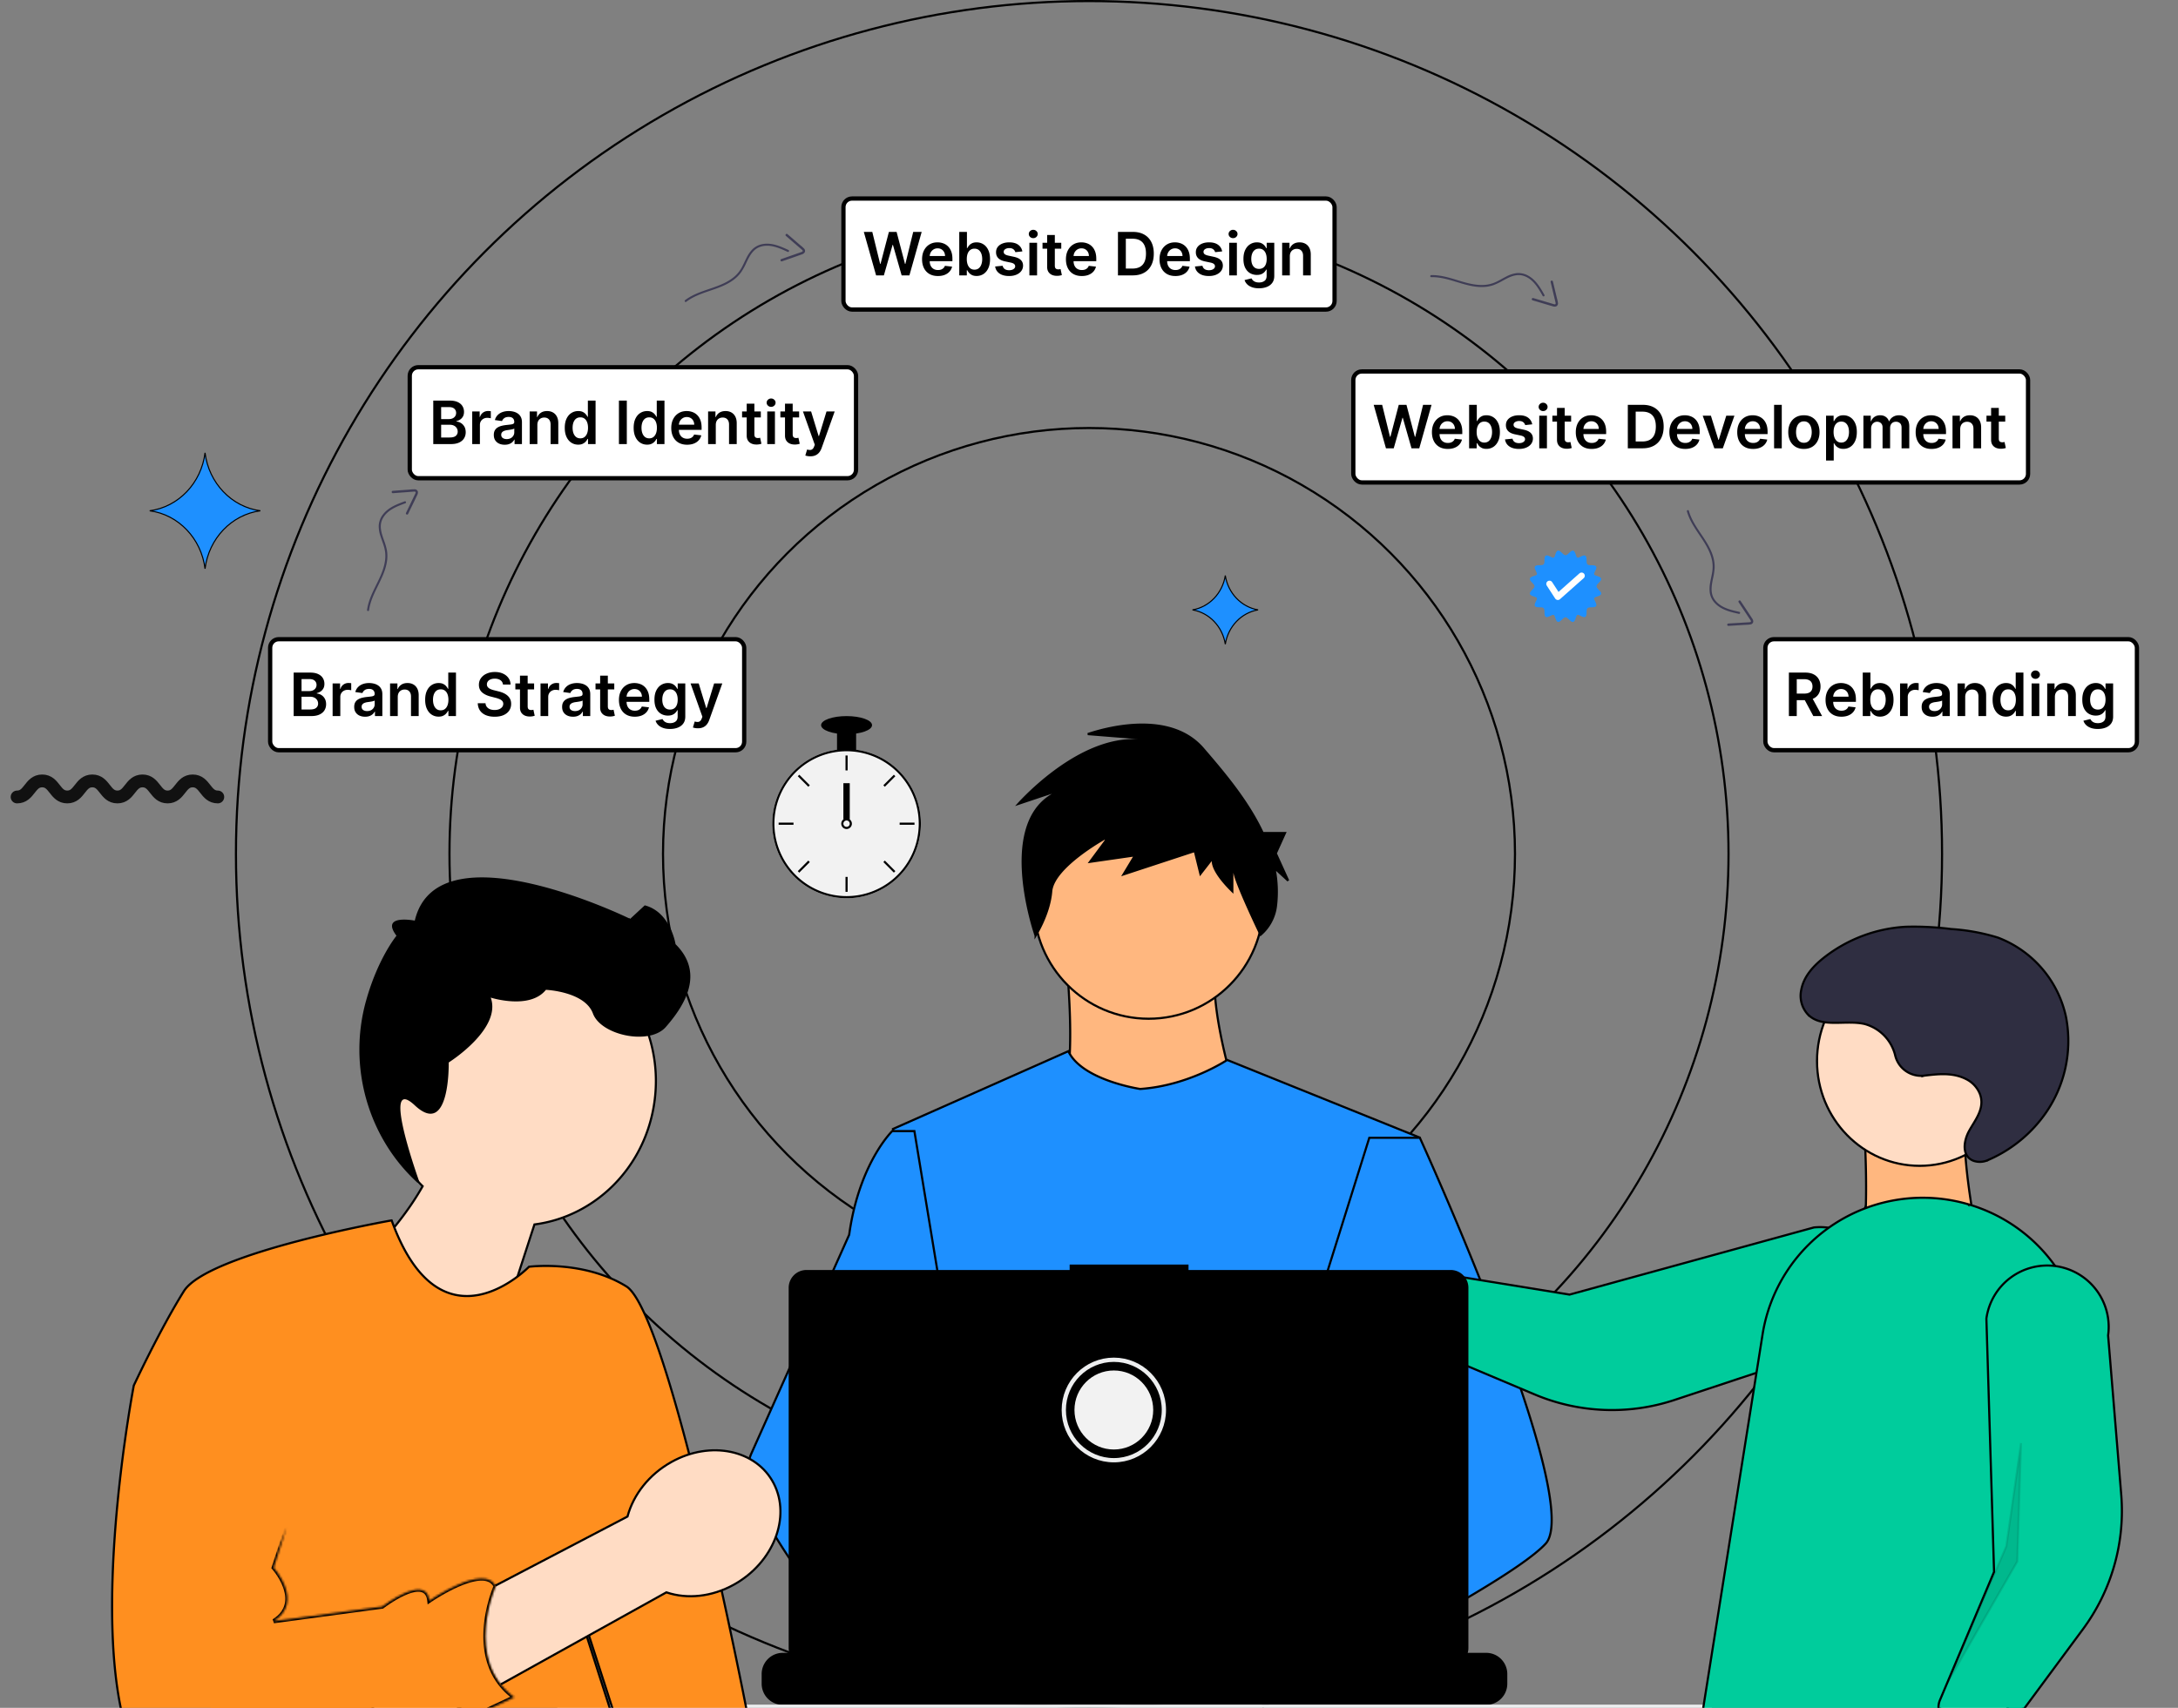
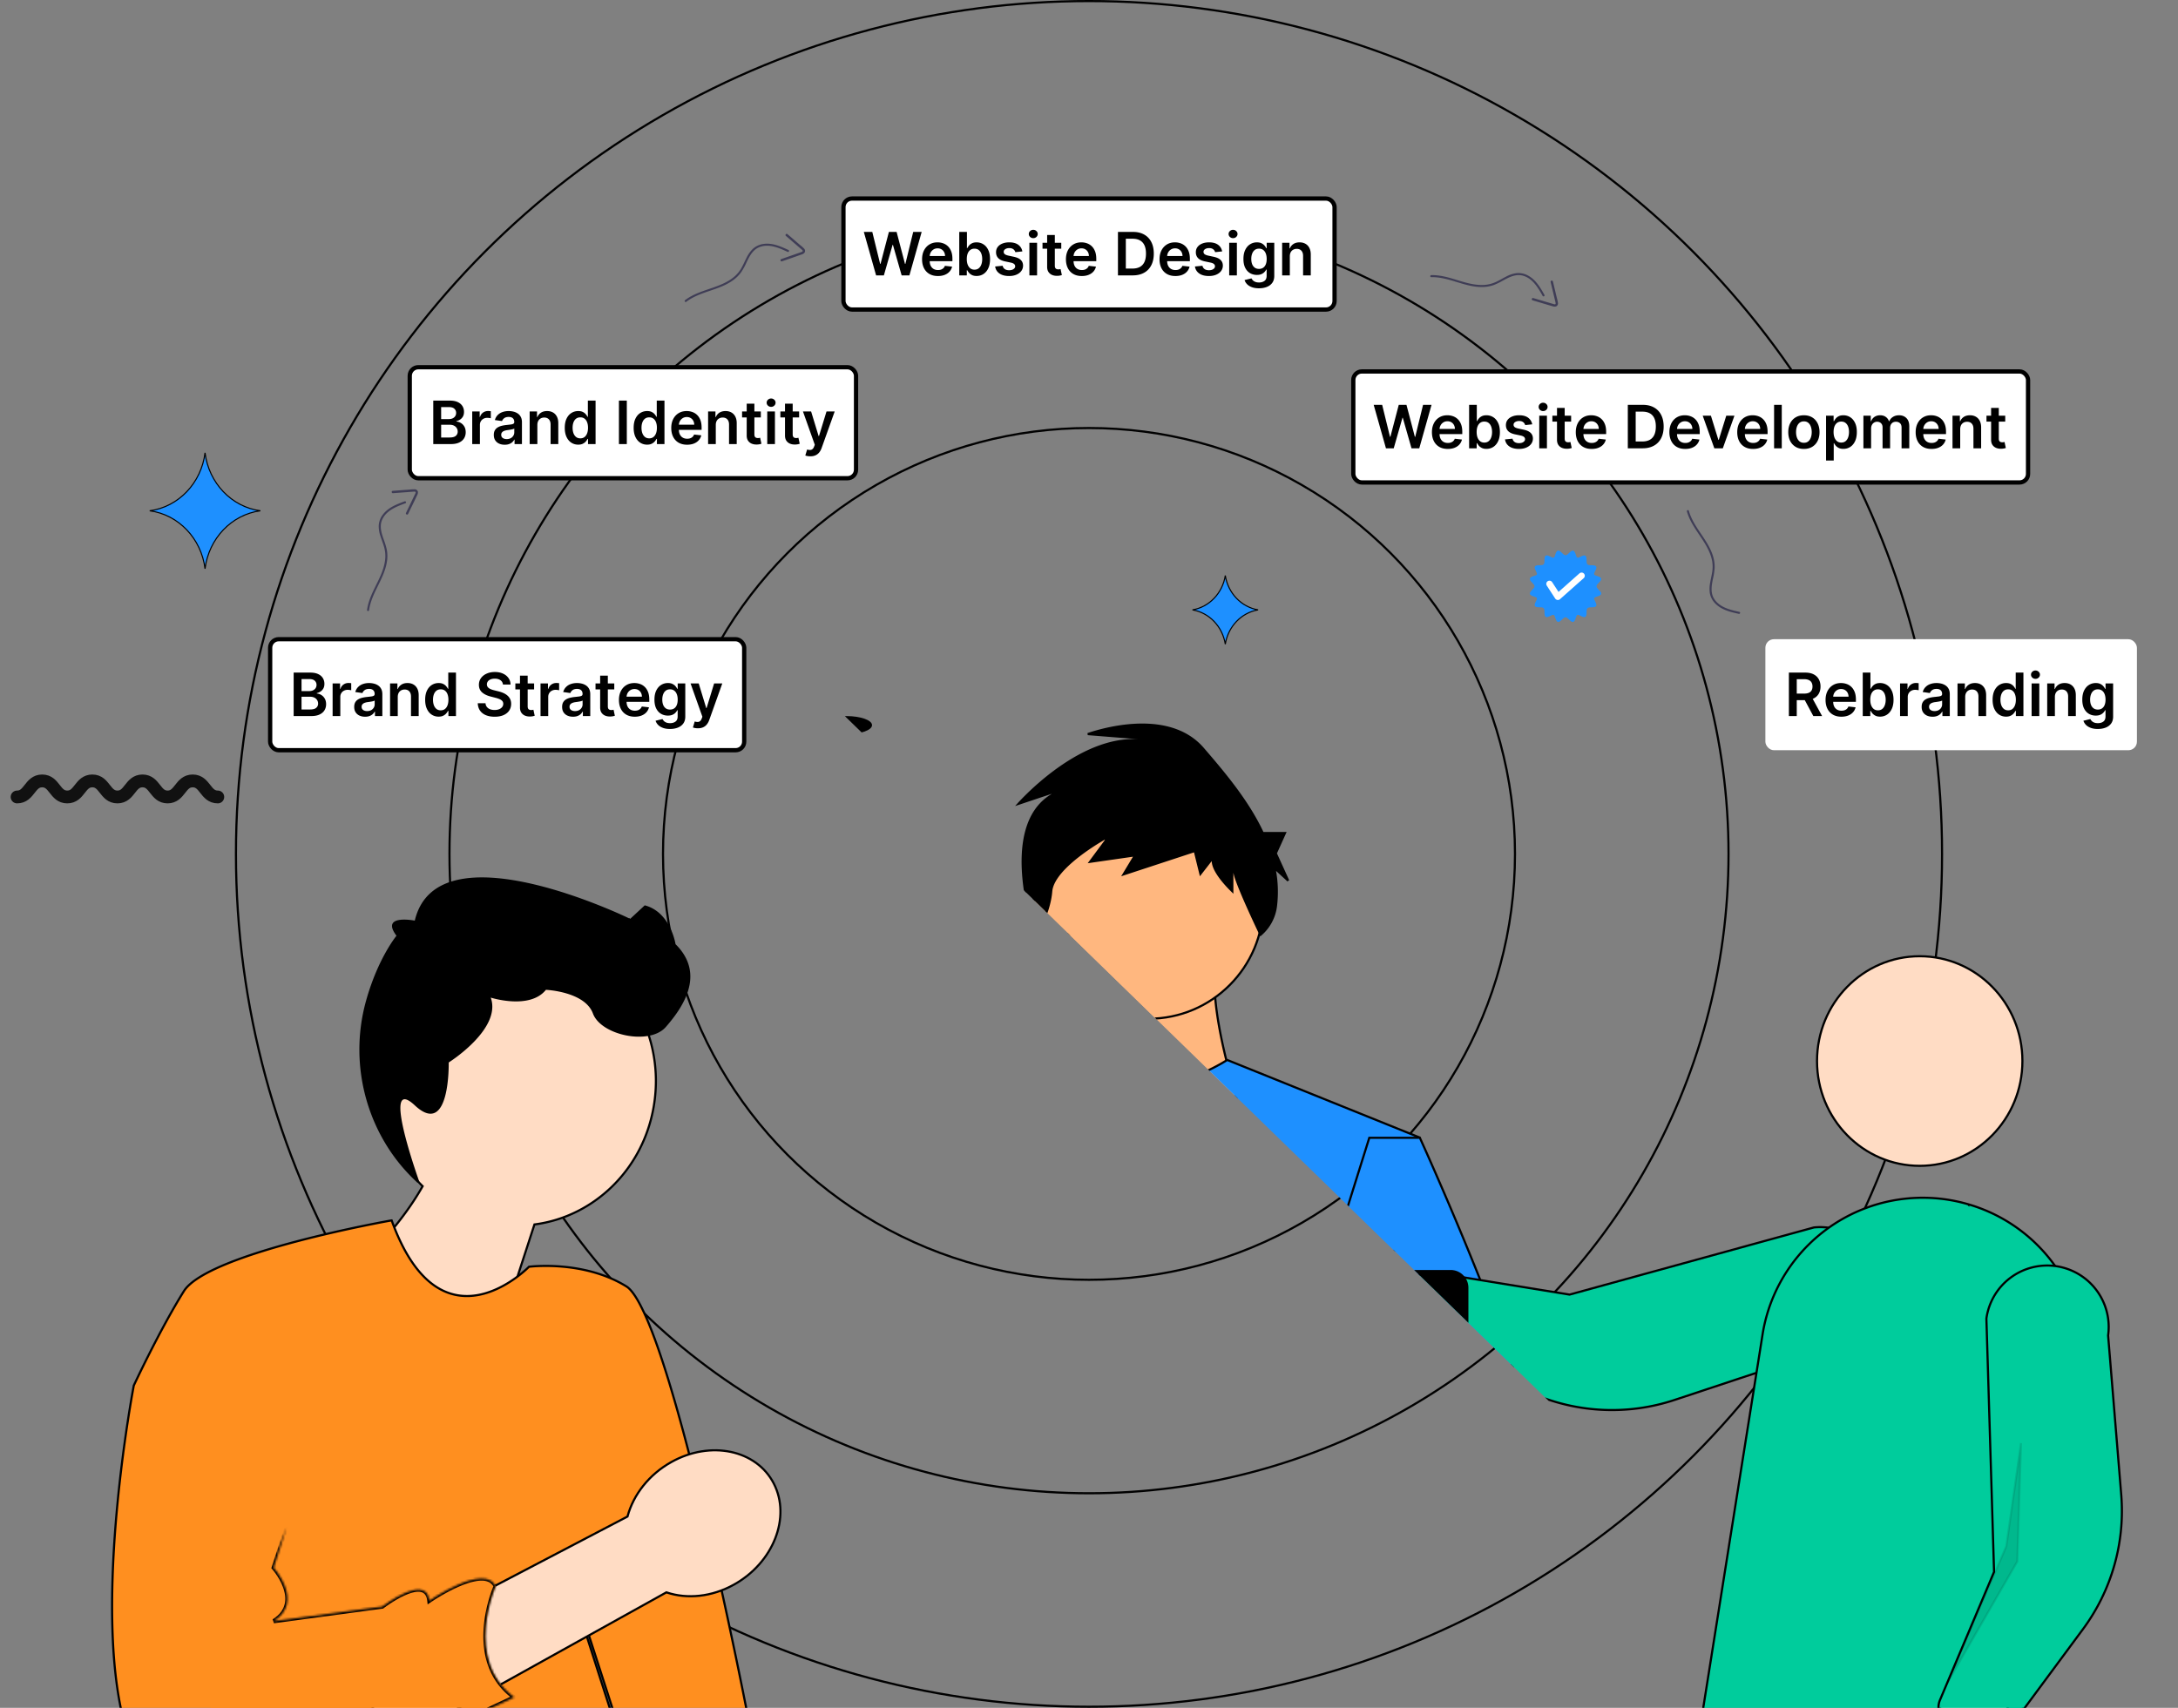
<svg xmlns="http://www.w3.org/2000/svg" width="1020" height="800" fill="none">
  <rect width="100%" height="100%" fill="#808080" stroke="none" />
  <g clip-path="url(#a)">
    <circle cx="510" cy="400" r="199.5" stroke="#000" />
    <circle cx="510" cy="400" r="299.5" stroke="#000" />
    <circle cx="510" cy="400" r="399.5" stroke="#000" />
    <g clip-path="url(#b)">
      <path fill="#FFB77F" stroke="#000" d="M571.341 444.923c-2.532 5.276-2.988 13.151-2.28 21.962.74 9.211 2.76 19.548 5.122 29.226 2.362 9.682 5.068 18.719 7.183 25.335a389 389 0 0 0 2.613 7.89c.323.938.58 1.67.756 2.168l.031.085-.506-.004a1561.716 1561.716 0 0 1-15.6-.248c-9.996-.209-23.158-.578-35.827-1.219-12.675-.641-24.835-1.553-32.839-2.843-1.999-.322-3.732-.667-5.143-1.035-1.419-.37-2.484-.755-3.166-1.147-.727-.418-.818-.718-.799-.864.012-.095.074-.248.284-.459.208-.211.533-.448 1.002-.707 2.109-1.165 3.727-3.445 4.971-6.434 1.247-2.999 2.145-6.777 2.775-11.033 1.259-8.514 1.454-19.028 1.159-29.247-.295-10.224-1.083-20.174-1.796-27.566a448 448 0 0 0-.943-8.888 340 340 0 0 0-.298-2.474l-.031-.245z" />
      <path fill="#FFB77F" stroke="#000" d="M537.922 369.313c29.679.001 53.741 24.153 53.741 53.95 0 29.796-24.062 53.948-53.741 53.948s-53.742-24.152-53.742-53.948c0-29.797 24.063-53.95 53.742-53.95Z" />
      <path fill="#1E90FF" stroke="#000" d="M500.32 492.421c1.573 3.34 4.376 6.088 7.678 8.332 3.456 2.348 7.49 4.167 11.321 5.548 3.834 1.382 7.48 2.331 10.165 2.935 1.344.302 2.448.519 3.218.66.385.07.686.121.892.155l.235.038.061.01.016.002.004.001h.002l.054.007.055-.003c11.475-.793 21.701-4.227 29.052-7.456a95 95 0 0 0 8.684-4.344 66 66 0 0 0 2.354-1.4q.394-.247.603-.385l89.974 36.271-8.996 41.127-19.215 87.882-.005.023-.003.025-.575 4.812v.001l-6.631 55.718-4.411 37.015-2.927 24.599a2177 2177 0 0 1-22.011 11.196c-2.752 1.38-4.943 2.471-6.445 3.216-.751.373-1.331.659-1.722.852l-.014.006-.074-.361a318.825 318.825 0 0 0-2.729-11.886l-.127-.508-.502.15c-12.466 3.752-35.369 9.93-54.946 11.287a12 12 0 0 0-.192-.524c-.428-1.086-1.264-2.904-2.444-5.348-2.365-4.896-6.141-12.359-10.885-21.621-9.493-18.534-22.854-44.256-36.587-71.111-13.729-26.848-27.813-54.801-38.732-77.754-5.46-11.477-10.126-21.699-13.56-29.905-3.442-8.227-5.621-14.376-6.144-17.735a2685 2685 0 0 1-6.564-44.683l-.001-.003-.058-.41z" />
      <path fill="#000" stroke="#000" d="M528.569 339.749c11.82-1.126 25.783.43 34.841 10.941 9.698 11.254 20.868 24.428 27.826 39.25l.136.288h10.404l-4.214 9.313-.093.207.093.207 5.721 12.566-5.345-4.921-1.089-1.003.257 1.458a55.7 55.7 0 0 1 .439 16.468 21.02 21.02 0 0 1-7.175 13.335l-.262-.549c-.343-.722-.834-1.758-1.423-3.014a565 565 0 0 1-4.32-9.422c-1.571-3.519-3.139-7.16-4.314-10.172-.588-1.506-1.075-2.849-1.414-3.937-.346-1.11-.518-1.896-.518-2.32h-1v9.028c-.212-.206-.459-.446-.73-.719a58 58 0 0 1-3.455-3.788c-1.257-1.515-2.504-3.208-3.434-4.89-.935-1.691-1.522-3.322-1.522-4.725v-1.46l-.895 1.153-4.9 6.316-2.518-10.205-.13-.523-.512.169-32.834 10.787 4.837-8.017.545-.903-1.045.15-20.019 2.885 7.585-10.244-.644-.735.242.437c-.218-.395-.24-.433-.242-.436h-.001l-.004.002-.013.007-.053.03-.203.114a108.733 108.733 0 0 0-3.509 2.104c-2.271 1.423-5.311 3.439-8.382 5.808-3.068 2.367-6.182 5.098-8.591 7.954-2.399 2.845-4.151 5.873-4.394 8.831-.454 5.522-2.413 10.919-4.271 14.949a62 62 0 0 1-2.492 4.837c-.205.357-.39.665-.545.922a107 107 0 0 1-.411-1.27 127 127 0 0 1-1.758-6.12c-1.34-5.135-2.848-12.135-3.524-19.604-.676-7.474-.516-15.389 1.458-22.369 1.972-6.972 5.745-12.986 12.287-16.726l-.406-.908-15.618 5.227.013-.015a112 112 0 0 1 3.614-3.731c3.118-3.082 7.583-7.169 12.963-11.192 10.782-8.06 25.152-15.792 39.719-14.787l.074-.998-23.961-1.915a85 85 0 0 1 4.048-1.249c3.856-1.087 9.184-2.314 15.081-2.876Z" />
      <path fill="#1E90FF" stroke="#000" d="m664.948 532.986.234.515c.24.531.596 1.317 1.054 2.338.918 2.042 2.249 5.022 3.902 8.772a1775 1775 0 0 1 11.153 25.869l1.907 4.538q1.157 2.765 2.348 5.642l2.408 5.853c10.613 25.911 22.529 56.944 30.307 83.107 3.889 13.084 6.738 24.932 7.875 34.303.568 4.686.706 8.733.34 11.997-.345 3.069-1.129 5.388-2.363 6.902l-.253.292c-2.721 2.962-7.484 6.703-13.668 10.941-5.403 3.703-11.867 7.77-18.955 12.01l-3.075 1.829a898 898 0 0 1-19.439 11.122c-15.993 8.904-32.74 17.727-46.56 24.856a2187 2187 0 0 1-22.247 11.318 1651 1651 0 0 1-8.167 4.068l-.014.006-.074-.361a318.825 318.825 0 0 0-2.729-11.886c-1.212-4.838-2.731-10.391-4.425-15.43-1.69-5.026-3.568-9.59-5.51-12.417l-.001-.001-.409-.564-.002-.002-.211-.272c-.7-.874-1.448-1.566-2.239-1.937l53.89-33.531v-.001l23.722-14.763.361-.225-.164-.393-17.09-40.954-21.366-51.202 12.884-41.151 12.895-41.188zM428.223 529.832l7.292 44.274 9.127 55.409-6.375 20.873-14.812 48.462-.084.273.193.211 14.156 15.431 40.115 43.714a35.5 35.5 0 0 0-4.934.481h-.001c-17.308 2.985-22.364 18.72-23.793 29.076a54 54 0 0 0-.546 8.557l-14.151-10.925-5.458-4.213-.064-.05-.076-.026c-12.644-4.426-23.97-12.185-33.862-21.394l-.952-.895a176 176 0 0 1-23.497-27.973l-.002-.002a247 247 0 0 1-17.195-29.296l-1.002-2.035a22.66 22.66 0 0 1-.31-19.162l18.551-41.501 27.115-60.657.03-.066.009-.07q.294-2.157.654-4.217v-.001c2.677-15.412 7.6-26.529 11.846-33.786 2.123-3.628 4.077-6.293 5.497-8.047a40 40 0 0 1 1.684-1.954q.3-.322.456-.478l.013-.013z" />
      <path fill="#00CC9C" stroke="#000" d="M661.767 600.261a8.62 8.62 0 0 1 8.882-4.298l64.28 10.458.107.018.105-.029 114.336-31.425a28.76 28.76 0 0 1 21.078 6.295 28.765 28.765 0 0 1 9.419 30.57 28.78 28.78 0 0 1-13.917 17.085 28.8 28.8 0 0 1-10.74 3.294l-.055.005-.052.018-70.984 23.534a93.13 93.13 0 0 1-65.51-2.583l-61.171-25.786a8.59 8.59 0 0 1-4.782-5.114 8.5 8.5 0 0 1-.428-1.957l.001-.001a8.6 8.6 0 0 1 1.043-5.017l8.386-15.067z" />
      <path fill="#000" d="M705.897 784.188v4.494a9.9 9.9 0 0 1-.671 3.606 10 10 0 0 1-.715 1.481 9.94 9.94 0 0 1-3.62 3.559 9.9 9.9 0 0 1-4.9 1.298H366.606a9.9 9.9 0 0 1-4.9-1.298 9.9 9.9 0 0 1-3.62-3.559 10 10 0 0 1-.716-1.481 9.9 9.9 0 0 1-.671-3.606v-4.494a9.97 9.97 0 0 1 2.901-7.033 9.9 9.9 0 0 1 7.006-2.912h18.988v-2.095q0-.082.031-.159a.42.42 0 0 1 .382-.256h9.906a.41.41 0 0 1 .382.256.4.4 0 0 1 .032.159v2.095h6.188v-2.095q0-.082.031-.159a.42.42 0 0 1 .382-.256h9.907a.41.41 0 0 1 .381.256.4.4 0 0 1 .032.159v2.095h6.196v-2.095a.42.42 0 0 1 .12-.293.4.4 0 0 1 .293-.122h9.906a.4.4 0 0 1 .292.122.4.4 0 0 1 .121.293v2.095h6.189v-2.095a.42.42 0 0 1 .121-.293.41.41 0 0 1 .292-.122h9.906a.4.4 0 0 1 .292.122.4.4 0 0 1 .121.293v2.095h6.189v-2.095a.42.42 0 0 1 .121-.293.4.4 0 0 1 .292-.122h9.906a.4.4 0 0 1 .292.122.4.4 0 0 1 .121.293v2.095h6.196v-2.095a.42.42 0 0 1 .413-.415h9.907a.41.41 0 0 1 .381.256.4.4 0 0 1 .032.159v2.095h6.188v-2.095a.42.42 0 0 1 .413-.415h77.598a.414.414 0 0 1 .413.415v2.095h6.196v-2.095a.42.42 0 0 1 .414-.415h9.906a.42.42 0 0 1 .413.415v2.095h6.189v-2.095a.419.419 0 0 1 .254-.383.4.4 0 0 1 .159-.032h9.906a.4.4 0 0 1 .292.122.4.4 0 0 1 .121.293v2.095h6.189v-2.095a.42.42 0 0 1 .12-.293.4.4 0 0 1 .293-.122h9.906a.4.4 0 0 1 .292.122.4.4 0 0 1 .121.293v2.095h6.196v-2.095q0-.082.031-.159a.4.4 0 0 1 .224-.224.4.4 0 0 1 .158-.032h9.906a.41.41 0 0 1 .406.415v2.095h6.196v-2.095q0-.082.031-.159a.42.42 0 0 1 .382-.256h9.907a.41.41 0 0 1 .381.256.4.4 0 0 1 .032.159v2.095h6.188v-2.095q0-.082.031-.159a.42.42 0 0 1 .382-.256h9.907a.41.41 0 0 1 .381.256.4.4 0 0 1 .032.159v2.095h28.892a9.897 9.897 0 0 1 7.006 2.912 9.974 9.974 0 0 1 2.901 7.033z" />
      <path fill="#EDEEEF" d="M801.678 798.519H261v1.48h540.678z" />
      <path fill="#000" d="M679.376 594.91H556.604v-2.541h-55.67v2.541H377.656a8.29 8.29 0 0 0-5.871 2.441 8.35 8.35 0 0 0-2.433 5.892V772a8.35 8.35 0 0 0 2.432 5.895 8.28 8.28 0 0 0 5.872 2.442h301.72a8.298 8.298 0 0 0 5.872-2.442 8.3 8.3 0 0 0 1.801-2.705 8.4 8.4 0 0 0 .632-3.19V603.243a8.343 8.343 0 0 0-2.433-5.895 8.3 8.3 0 0 0-5.872-2.441z" />
      <path stroke="#EDEEEF" stroke-miterlimit="10" stroke-width="2" d="M521.634 684.017c12.944 0 23.438-10.533 23.438-23.527s-10.494-23.528-23.438-23.528c-12.945 0-23.439 10.534-23.439 23.528s10.494 23.527 23.439 23.527Z" />
      <path fill="#F2F2F2" d="M521.632 679c10.184 0 18.441-8.287 18.441-18.511s-8.257-18.51-18.441-18.51-18.441 8.287-18.441 18.51S511.448 679 521.632 679M396.464 420.767c19.217 0 34.795-15.638 34.795-34.929 0-19.29-15.578-34.928-34.795-34.928s-34.796 15.638-34.796 34.928c0 19.291 15.578 34.929 34.796 34.929" />
      <path fill="#000" d="M400.938 351.196a35.3 35.3 0 0 0-8.948 0 34.82 34.82 0 0 0-17.949 7.951 35.04 35.04 0 0 0-10.837 16.418 34.7 34.7 0 0 0-1.511 8.991 35.03 35.03 0 0 0 10.176 25.97 34.77 34.77 0 0 0 26.807 10.171 34 34 0 0 0 5.1-.709 34.8 34.8 0 0 0 20.2-12.767 35.02 35.02 0 0 0 7.253-22.83 35 35 0 0 0-9.108-22.149 34.76 34.76 0 0 0-21.183-11.047zm6.417 66.767h-.005a33.3 33.3 0 0 1-8.674 1.731c-.731.05-1.472.074-2.213.074a33.78 33.78 0 0 1-23.886-9.951 34.03 34.03 0 0 1-9.886-25.26 34 34 0 0 1 5.526-17.343 33.84 33.84 0 0 1 13.662-11.978 33.7 33.7 0 0 1 17.863-3.163 33.7 33.7 0 0 1 16.92 6.561 33.9 33.9 0 0 1 11.105 14.398 34.05 34.05 0 0 1 2.09 18.087 34 34 0 0 1-7.525 16.567 33.8 33.8 0 0 1-14.973 10.277z" />
-       <path fill="#000" d="M396.963 353.905h-.994v6.986h.994zM374.324 362.906l-.703.705 4.921 4.94.703-.706zM364.652 385.34v.998h6.959v-.998zM373.617 408.067l.703.705 4.921-4.939-.703-.706zM413.688 367.844l.703.706 4.92-4.94-.703-.705zM421.32 385.34v.998h6.959v-.998zM414.394 403.127l-.703.706 4.921 4.939.703-.706zM396.963 410.788h-.994v6.985h.994zM397.958 383.844a2.48 2.48 0 0 0-3.694.838 2.51 2.51 0 0 0 .231 2.679 2.49 2.49 0 0 0 2.519.913 2.488 2.488 0 0 0 1.883-1.912 2.5 2.5 0 0 0-.939-2.518m-1.492 3.493a1.5 1.5 0 0 1-1.228-2.346 1.49 1.49 0 0 1 1.316-.644 1.49 1.49 0 0 1 1.23.798 1.5 1.5 0 0 1-.587 1.998 1.5 1.5 0 0 1-.732.193zM400.94 342.428h-8.948v8.982h8.948z" />
      <path fill="#000" d="M396.465 343.926c6.588 0 11.929-1.899 11.929-4.241 0-2.343-5.341-4.242-11.929-4.242-6.589 0-11.93 1.899-11.93 4.242s5.341 4.241 11.93 4.241M397.955 366.877h-2.982v16.965h2.982z" />
      <path fill="#3F3D56" d="M790.923 239.265c2.204 7.881 8.942 13.462 11.326 21.277.566 1.786.82 3.656.751 5.53a31.4 31.4 0 0 1-.746 4.869c-.678 3.259-1.34 6.752.609 9.716 2.567 3.903 7.424 5.018 11.684 5.956a.474.474 0 0 1 .37.568.48.48 0 0 1-.567.373c-3.915-.863-8.084-1.835-11-4.795a9.25 9.25 0 0 1-2.588-4.84c-.243-1.637-.2-3.305.126-4.929.283-1.682.708-3.337.964-5.024a15.4 15.4 0 0 0-.061-5.35c-.753-3.805-2.751-7.212-4.864-10.403-2.652-4.009-5.598-7.957-6.913-12.655-.166-.592.746-.888.912-.288z" />
-       <path fill="#3F3D56" d="m809.395 292.082 5.569-.342 2.695-.165c.479-.03.958-.052 1.438-.09.294-.023.853-.018.898-.401.031-.26-.214-.571-.345-.774-.263-.409-.536-.81-.803-1.216l-1.505-2.278-3.114-4.71a.554.554 0 0 1 .577-.835.55.55 0 0 1 .346.234c1.806 2.734 3.647 5.451 5.425 8.205.356.45.535 1.016.503 1.59a1.53 1.53 0 0 1-1.323 1.209q-1.152.171-2.316.182l-2.422.15-5.569.342a.552.552 0 0 1-.05-1.102z" />
      <path fill="#1E90FF" stroke="#000" stroke-width=".5" d="M573.832 301.762c1.293-8.241 7.495-14.751 15.358-16.08-7.863-1.328-14.065-7.839-15.358-16.079-1.293 8.241-7.496 14.751-15.359 16.079 7.863 1.328 14.066 7.839 15.359 16.08Z" />
      <path fill="#1E90FF" fill-rule="evenodd" d="m733.167 260.096.146-.011.146-.033.147-.054.15-.074.152-.094.155-.112.159-.128.162-.142.167-.155.171-.163.176-.168.179-.17.182-.167.186-.16.187-.147.188-.13.188-.109.186-.082.182-.052.177-.019.171.017.163.053.154.089.145.124.134.156.125.184.115.209.105.228.098.241.092.249.086.251.083.247.081.238.083.224.085.205.091.182.098.154.109.122.122.086.139.047.154.008.171-.023.185-.052.199-.074.21-.092.222-.106.229-.114.236-.117.24-.115.241-.107.238-.095.233-.078.225-.055.213-.031.198-.001.182.029.163.06.144.093.123.123.102.151.084.177.065.199.048.217.035.231.024.241.014.246.009.247.005.246.005.24.007.232.011.222.018.21.025.197.035.182.047.167.059.151.073.135.087.119.102.103.118.088.133.074.15.06.165.048.181.036.196.026.209.018.221.011.232.007.239.005.246.006.247.008.246.014.241.023.232.034.219.047.2.064.179.081.154.102.125.121.095.142.063.161.032.181v.197l-.028.212-.054.224-.076.232-.094.238-.106.241-.115.24-.117.236-.114.231-.106.222-.094.211-.076.2-.053.186-.026.172.006.156.043.14.083.123.119.11.152.099.18.091.203.086.223.082.237.082.247.083.25.086.25.09.242.098.229.105.21.114.187.124.158.134.127.143.092.154.056.162.019.17-.016.177-.049.182-.08.185-.107.188-.129.188-.146.187-.159.186-.166.183-.17.18-.169.175-.163.172-.155.167-.144.163-.129.159-.114.155-.095.152-.076.15-.055.148-.034.146-.013.145.009.146.031.146.052.147.073.15.092.151.11.155.127.159.142.162.153.167.163.17.168.175.17.179.167.183.161.185.148.187.132.188.11.188.085.186.054.182.022.178-.014.171-.05.164-.086.155-.121.145-.154.136-.182.125-.207.116-.227.106-.24.099-.249.091-.251.087-.247.083-.239.082-.226.082-.206.085-.184.09-.156.098-.125.108-.09.121-.049.137-.012.153.022.169.049.185.073.197.091.21.105.221.113.229.117.235.115.24.108.24.096.239.08.234.057.225.033.214.004.2-.027.183-.058.165-.09.145-.12.125-.15.104-.175.084-.197.067-.216.05-.23.036-.24.024-.246.015-.247.009-.246.006-.241.005-.233.006-.223.011-.211.017-.198.025-.183.034-.168.046-.152.058-.136.071-.12.086-.105.101-.089.116-.075.133-.061.148-.049.164-.037.18-.027.194-.018.208-.012.221-.008.231-.005.239-.005.245-.008.247-.014.247-.021.241-.033.233-.047.22-.062.202-.08.181-.099.155-.12.128-.14.097-.161.066-.179.034-.196.003-.211-.026-.222-.052-.232-.074-.238-.093-.24-.106-.241-.114-.236-.117-.231-.114-.223-.108-.213-.094-.2-.078-.188-.055-.173-.029-.157.004-.141.04-.124.08-.111.116-.1.15-.092.177-.086.202-.083.221-.081.236-.083.246-.085.251-.091.25-.096.243-.105.23-.113.212-.123.189-.133.161-.143.129-.153.095-.162.058-.169.023-.177-.014-.181-.047-.185-.077-.188-.105-.188-.127-.187-.145-.186-.158-.183-.166-.18-.17-.176-.169-.172-.164-.167-.156-.164-.144-.159-.131-.156-.115-.152-.096-.15-.078-.148-.057-.146-.036-.146-.014-.145.007-.146.029-.147.051-.149.071-.152.091-.155.109-.158.125-.162.141-.166.153-.17.161-.175.168-.179.17-.182.168-.185.161-.187.15-.188.133-.188.112-.186.087-.183.057-.178.024-.172-.011-.164-.047-.156-.083-.146-.119-.136-.151-.126-.18-.117-.205-.107-.225-.099-.24-.092-.248-.087-.251-.083-.248-.082-.24-.082-.227-.085-.208-.09-.186-.097-.158-.107-.128-.12-.092-.135-.053-.152-.014-.168.019-.183.047-.197.071-.209.09-.22.104-.228.112-.235.117-.24.116-.24.109-.239.097-.234.081-.226.059-.215.035-.201.006-.185-.024-.166-.055-.147-.088-.126-.118-.106-.147-.086-.173-.068-.196-.051-.214-.037-.229-.025-.24-.016-.245-.009-.248-.006-.246-.005-.241-.007-.234-.01-.224-.016-.212-.024-.199-.034-.184-.044-.169-.057-.154-.071-.137-.085-.122-.099-.105-.116-.091-.131-.076-.147-.062-.163-.05-.178-.038-.193-.027-.207-.019-.22-.013-.23-.008-.238-.005-.245-.005-.247-.008-.247-.013-.242-.021-.234-.031-.221-.046-.203-.061-.183-.078-.158-.098-.13-.118-.1-.139-.068-.158-.036-.178-.006-.195.024-.21.05-.222.073-.231.091-.237.105-.241.113-.24.117-.237.115-.231.108-.224.096-.213.079-.202.058-.188.03-.175v-.158l-.037-.142-.077-.126-.114-.112-.147-.101-.175-.092-.2-.086-.22-.083-.235-.082-.246-.082-.25-.086-.25-.089-.244-.097-.231-.104-.214-.112-.191-.122-.163-.133-.132-.142-.097-.152-.062-.161-.025-.169.01-.176.045-.181.075-.185.103-.187.125-.188.144-.188.157-.186.166-.183.169-.18.169-.176.165-.173.157-.167.145-.164.132-.16.116-.156.098-.152.079-.15.059-.148.038-.147.016-.145-.006-.146-.027-.146-.049-.147-.069-.149-.09-.151-.107-.154-.125-.158-.139-.162-.152-.166-.161-.17-.168-.174-.17-.178-.168-.182-.161-.185-.151-.187-.135-.188-.114-.188-.089-.186-.059-.184-.027-.178.007-.172.045-.165.08-.157.116-.147.149-.137.178-.127.203-.117.224-.108.238-.099.248-.093.251-.087.248-.084.241-.082.228-.082.21-.084.188-.089.161-.097.13-.106.095-.119.056-.134.017-.151-.016-.166-.045-.182-.069-.196-.089-.208-.103-.219-.112-.228-.117-.234-.116-.239-.109-.241-.099-.239-.082-.235-.061-.227-.037-.216-.009-.202.022-.186.053-.168.085-.148.115-.128.145-.107.171-.088.195-.069.213-.053.228-.038.238-.026.246-.016.247-.01.246-.006.242-.005.234-.006.225-.01.213-.016.2-.023.186-.033.17-.043.155-.056.139-.07.123-.083.107-.099.091-.114.078-.13.063-.146.05-.161.039-.177.028-.192.02-.206.013-.219.008-.229.005-.238.005-.244.008-.248.012-.246.021-.243.03-.235.044-.222.06-.205.077-.184.097-.16.116-.132.137-.103.157-.071.176-.039.194-.007.208.021.222.048.23.071.237.09.24.104.241.113.237.117.232.115.224.109.215.097.202.081.19.059.175.033.16.002.144-.034.127-.073.113-.111.101-.145.093-.173.087-.198.083-.219.082-.234.082-.245.085-.25.089-.25.096-.245.103-.232.112-.216.121-.192.132-.166.141-.134.151-.101.161-.064.168-.028.175.007.181.042.185.073.187.101.188.123.188.143.186.156.184.165.18.17.177.169.172.165.168.158.164.146.16.133.157.118.153.099.15.081.148.06.146.04.146.017z" clip-rule="evenodd" />
      <path stroke="#fff" stroke-linecap="round" stroke-linejoin="round" stroke-width="3" d="m725.645 273.51 3.935 6.046 11.108-9.855" />
    </g>
    <rect width="316" height="52" x="633.777" y="174" fill="#fff" rx="4" />
    <rect width="316" height="52" x="633.777" y="174" stroke="#000" stroke-width="2" rx="4" />
    <path fill="#000" d="m649.071 210-5.747-20.364h3.968l3.669 14.965h.189l3.917-14.965h3.609l3.928 14.975h.179l3.669-14.975h3.967L664.672 210h-3.639l-4.077-14.288h-.159L652.711 210zm28.95.298q-2.297 0-3.967-.954-1.66-.964-2.556-2.725-.894-1.77-.895-4.166 0-2.357.895-4.136.904-1.79 2.526-2.784 1.62-1.005 3.808-1.005 1.412 0 2.665.458a6 6 0 0 1 2.227 1.392q.975.945 1.531 2.406.558 1.452.557 3.46v1.104h-12.518v-2.426h9.068q-.01-1.035-.448-1.84a3.25 3.25 0 0 0-1.223-1.282q-.775-.468-1.809-.468-1.104 0-1.939.537a3.7 3.7 0 0 0-1.303 1.392 4 4 0 0 0-.467 1.88v2.118q0 1.332.487 2.286.488.945 1.362 1.452.875.498 2.049.497.784 0 1.422-.218a3.2 3.2 0 0 0 1.103-.667q.468-.437.706-1.083l3.361.377a5.23 5.23 0 0 1-1.213 2.327q-.885.985-2.267 1.531-1.382.537-3.162.537m9.995-.298v-20.364h3.6v7.617h.149a6.6 6.6 0 0 1 .785-1.183q.507-.637 1.373-1.084.864-.458 2.207-.458 1.77 0 3.192.905 1.431.896 2.267 2.655.845 1.75.845 4.296 0 2.516-.825 4.275-.827 1.76-2.247 2.685-1.422.924-3.222.924-1.312 0-2.178-.437-.864-.438-1.392-1.054a7 7 0 0 1-.805-1.183h-.209V210zm3.53-7.636q0 1.48.418 2.595.427 1.113 1.223 1.74.805.616 1.949.616 1.192 0 1.998-.636.806-.647 1.213-1.76.418-1.124.418-2.555 0-1.422-.408-2.526t-1.213-1.73q-.805-.627-2.008-.626-1.154 0-1.959.606t-1.223 1.7q-.408 1.094-.408 2.576m26.019-3.6-3.281.358a2.6 2.6 0 0 0-.487-.934 2.4 2.4 0 0 0-.915-.706q-.577-.269-1.412-.269-1.124 0-1.889.487-.756.488-.746 1.263-.01.666.487 1.084.507.417 1.671.686l2.605.557q2.168.467 3.221 1.481 1.064 1.014 1.074 2.655-.01 1.442-.845 2.546-.825 1.094-2.297 1.71-1.471.616-3.381.616-2.804 0-4.514-1.173-1.71-1.183-2.038-3.291l3.51-.338q.238 1.033 1.014 1.561.776.527 2.018.527 1.284 0 2.059-.527.785-.528.785-1.303 0-.656-.507-1.084-.497-.427-1.551-.656l-2.605-.547q-2.198-.457-3.252-1.541-1.053-1.093-1.044-2.764-.01-1.412.766-2.446.786-1.044 2.178-1.611 1.401-.577 3.231-.577 2.684 0 4.226 1.144 1.551 1.143 1.919 3.092M720.861 210v-15.273h3.6V210zm1.81-17.44a2.1 2.1 0 0 1-1.472-.567q-.616-.577-.616-1.382 0-.815.616-1.382a2.08 2.08 0 0 1 1.472-.577q.865 0 1.471.577.617.566.617 1.382 0 .805-.617 1.382a2.07 2.07 0 0 1-1.471.567m13.117 2.167v2.784h-8.779v-2.784zm-6.612-3.659h3.6v14.338q0 .726.218 1.114.23.378.597.517.368.14.815.139.339 0 .617-.05.288-.05.437-.089l.607 2.814a8 8 0 0 1-.826.219 6.8 6.8 0 0 1-1.292.139q-1.353.039-2.436-.408a3.8 3.8 0 0 1-1.72-1.412q-.627-.954-.617-2.386zm16.22 19.23q-2.297 0-3.967-.954-1.66-.964-2.556-2.725-.894-1.77-.895-4.166 0-2.357.895-4.136.904-1.79 2.526-2.784 1.62-1.005 3.808-1.005 1.412 0 2.665.458a6 6 0 0 1 2.227 1.392q.975.945 1.531 2.406.558 1.452.557 3.46v1.104h-12.518v-2.426h9.068q-.01-1.035-.448-1.84a3.25 3.25 0 0 0-1.223-1.282q-.775-.468-1.809-.468-1.104 0-1.939.537a3.7 3.7 0 0 0-1.303 1.392 4 4 0 0 0-.467 1.88v2.118q0 1.332.487 2.286.488.945 1.362 1.452.875.498 2.049.497.784 0 1.422-.218a3.2 3.2 0 0 0 1.103-.667q.468-.437.706-1.083l3.361.377a5.23 5.23 0 0 1-1.213 2.327q-.885.985-2.267 1.531-1.382.537-3.162.537m23.841-.298h-6.9v-20.364h7.039q3.033 0 5.211 1.223 2.187 1.213 3.36 3.49t1.174 5.449q0 3.182-1.183 5.469-1.174 2.287-3.391 3.51-2.208 1.223-5.31 1.223m-3.211-3.192h3.032q2.128 0 3.55-.775 1.421-.786 2.138-2.337.716-1.561.716-3.898 0-2.336-.716-3.878-.716-1.551-2.118-2.316-1.393-.776-3.46-.776h-3.142zm23.202 3.49q-2.297 0-3.967-.954-1.66-.964-2.556-2.725-.894-1.77-.895-4.166 0-2.357.895-4.136.904-1.79 2.526-2.784 1.62-1.005 3.808-1.005 1.412 0 2.665.458a6 6 0 0 1 2.227 1.392q.975.945 1.531 2.406.557 1.452.557 3.46v1.104h-12.518v-2.426h9.068q-.01-1.035-.448-1.84a3.25 3.25 0 0 0-1.223-1.282q-.776-.468-1.809-.468-1.104 0-1.939.537a3.7 3.7 0 0 0-1.303 1.392 4 4 0 0 0-.467 1.88v2.118q0 1.332.487 2.286.488.945 1.362 1.452.876.498 2.049.497.784 0 1.422-.218a3.2 3.2 0 0 0 1.103-.667q.468-.437.706-1.083l3.361.377a5.23 5.23 0 0 1-1.213 2.327q-.885.985-2.267 1.531-1.382.537-3.162.537m23.041-15.571L806.83 210h-3.977l-5.439-15.273h3.838l3.51 11.345h.159l3.52-11.345zm8.732 15.571q-2.296 0-3.967-.954-1.66-.964-2.555-2.725-.895-1.77-.895-4.166 0-2.357.895-4.136.905-1.79 2.525-2.784 1.621-1.005 3.808-1.005 1.413 0 2.665.458a6 6 0 0 1 2.228 1.392q.974.945 1.531 2.406.557 1.452.557 3.46v1.104h-12.519v-2.426h9.068q-.009-1.035-.447-1.84a3.25 3.25 0 0 0-1.223-1.282q-.775-.468-1.81-.468-1.104 0-1.939.537a3.7 3.7 0 0 0-1.302 1.392 4 4 0 0 0-.468 1.88v2.118q0 1.332.488 2.286.487.945 1.362 1.452.875.498 2.048.497.786 0 1.422-.218a3.2 3.2 0 0 0 1.104-.667q.467-.437.706-1.083l3.36.377a5.23 5.23 0 0 1-1.213 2.327q-.885.985-2.267 1.531-1.382.537-3.162.537m13.436-20.662V210h-3.599v-20.364zm10.363 20.662q-2.237 0-3.877-.984-1.641-.984-2.546-2.754-.894-1.77-.895-4.137 0-2.365.895-4.146.905-1.78 2.546-2.764 1.64-.985 3.877-.985t3.878.985q1.64.984 2.536 2.764.905 1.78.905 4.146 0 2.367-.905 4.137-.895 1.77-2.536 2.754-1.64.984-3.878.984m.02-2.883q1.213 0 2.029-.666.815-.676 1.213-1.81.408-1.134.407-2.526 0-1.401-.407-2.535-.398-1.143-1.213-1.82-.816-.676-2.029-.676-1.243 0-2.068.676-.815.677-1.223 1.82-.398 1.134-.398 2.535 0 1.392.398 2.526.408 1.134 1.223 1.81.825.666 2.068.666m10.354 8.312v-21h3.539v2.526h.209a6.6 6.6 0 0 1 .786-1.183q.507-.637 1.372-1.084.865-.458 2.207-.458 1.77 0 3.192.905 1.432.896 2.267 2.655.846 1.75.845 4.296 0 2.516-.825 4.275t-2.247 2.685q-1.422.924-3.222.924-1.313 0-2.177-.437-.865-.438-1.392-1.054a7 7 0 0 1-.806-1.183h-.149v8.133zm3.529-13.363q0 1.48.418 2.595.428 1.113 1.223 1.74.806.616 1.949.616 1.193 0 1.999-.636.804-.647 1.213-1.76.417-1.124.417-2.555 0-1.422-.407-2.526-.408-1.103-1.214-1.73-.805-.627-2.008-.626-1.154 0-1.959.606t-1.223 1.7q-.408 1.094-.408 2.576M872.674 210v-15.273h3.44v2.595h.179q.477-1.312 1.581-2.048 1.104-.746 2.635-.746 1.551 0 2.615.756 1.074.746 1.511 2.038h.159q.507-1.272 1.711-2.028 1.212-.765 2.873-.766 2.108 0 3.441 1.333t1.332 3.888V210h-3.609v-9.695q0-1.421-.756-2.078-.756-.666-1.85-.666-1.302 0-2.038.815-.726.806-.726 2.098V210h-3.53v-9.844q0-1.183-.716-1.889-.705-.706-1.849-.706-.776 0-1.412.398a2.77 2.77 0 0 0-1.014 1.103q-.378.706-.378 1.651V210zm31.89.298q-2.297 0-3.967-.954-1.66-.964-2.556-2.725-.895-1.77-.895-4.166 0-2.357.895-4.136.904-1.79 2.526-2.784 1.62-1.005 3.808-1.005 1.412 0 2.665.458a6 6 0 0 1 2.227 1.392q.975.945 1.531 2.406.557 1.452.557 3.46v1.104h-12.518v-2.426h9.068q-.01-1.035-.448-1.84a3.25 3.25 0 0 0-1.223-1.282q-.776-.468-1.809-.468-1.104 0-1.939.537a3.7 3.7 0 0 0-1.303 1.392 4 4 0 0 0-.467 1.88v2.118q0 1.332.487 2.286.487.945 1.362 1.452.875.498 2.049.497.784 0 1.422-.218a3.2 3.2 0 0 0 1.103-.667q.468-.437.706-1.083l3.361.377a5.24 5.24 0 0 1-1.213 2.327q-.885.985-2.267 1.531-1.383.537-3.162.537M918 201.051V210h-3.6v-15.273h3.441v2.595h.179a4.36 4.36 0 0 1 1.68-2.038q1.162-.756 2.874-.756 1.58 0 2.754.677 1.183.675 1.829 1.958.656 1.283.647 3.113V210h-3.6v-9.168q0-1.53-.795-2.396-.786-.865-2.178-.865-.945 0-1.68.418a2.9 2.9 0 0 0-1.144 1.183q-.407.775-.407 1.879m21.089-6.324v2.784h-8.78v-2.784zm-6.612-3.659h3.599v14.338q0 .726.219 1.114.229.378.597.517.368.14.815.139.338 0 .617-.05.288-.05.437-.089l.607 2.814a8 8 0 0 1-.826.219 6.8 6.8 0 0 1-1.292.139q-1.353.039-2.436-.408a3.8 3.8 0 0 1-1.721-1.412q-.626-.954-.616-2.386z" />
    <rect width="174" height="52" x="826.762" y="299.428" fill="#fff" rx="4" />
-     <rect width="174" height="52" x="826.762" y="299.428" stroke="#000" stroke-width="2" rx="4" />
    <path fill="#000" d="M837.77 335.428v-20.363h7.637q2.346 0 3.937.815 1.601.815 2.416 2.287.825 1.461.826 3.41 0 1.96-.836 3.401-.825 1.432-2.436 2.217-1.611.776-3.957.776h-5.439v-3.063h4.942q1.372 0 2.247-.378.874-.387 1.293-1.123.427-.746.427-1.83t-.427-1.849q-.429-.776-1.303-1.173-.875-.408-2.257-.408h-3.381v17.281zm10.52-9.227 5.041 9.227h-4.116l-4.952-9.227zm14.075 9.526q-2.298 0-3.968-.955-1.66-.964-2.555-2.724-.895-1.77-.895-4.167 0-2.356.895-4.136.904-1.79 2.526-2.784 1.62-1.005 3.808-1.004 1.411 0 2.665.457a6 6 0 0 1 2.227 1.392q.974.945 1.531 2.406.557 1.452.557 3.461v1.103h-12.519v-2.426h9.069q-.01-1.034-.448-1.839a3.24 3.24 0 0 0-1.223-1.283q-.775-.467-1.81-.467-1.103 0-1.938.537a3.7 3.7 0 0 0-1.303 1.392 4 4 0 0 0-.467 1.879v2.118q0 1.332.487 2.287a3.5 3.5 0 0 0 1.362 1.451q.875.498 2.048.498.786 0 1.422-.219a3.2 3.2 0 0 0 1.104-.666 2.8 2.8 0 0 0 .706-1.084l3.361.378a5.24 5.24 0 0 1-1.213 2.326q-.885.985-2.267 1.532-1.383.537-3.162.537m9.995-.299v-20.363h3.6v7.616h.149q.278-.557.785-1.183.507-.637 1.372-1.084.865-.457 2.208-.457 1.77 0 3.191.904 1.433.895 2.268 2.655.845 1.75.845 4.296 0 2.515-.826 4.275-.825 1.76-2.247 2.685t-3.221.925q-1.312 0-2.178-.438-.866-.437-1.392-1.054a6.8 6.8 0 0 1-.805-1.183h-.209v2.406zm3.53-7.636q0 1.482.418 2.595.427 1.113 1.223 1.74.804.617 1.948.617 1.194 0 1.999-.637.805-.646 1.213-1.76.418-1.124.418-2.555 0-1.422-.408-2.526t-1.213-1.73q-.806-.626-2.009-.626-1.153 0-1.958.606-.806.607-1.223 1.701-.408 1.093-.408 2.575m13.948 7.636v-15.273h3.49v2.546h.159q.418-1.323 1.432-2.038 1.023-.726 2.336-.726.298 0 .667.03.377.02.626.069v3.311q-.229-.08-.726-.139a7 7 0 0 0-.945-.07q-.984 0-1.769.428a3.1 3.1 0 0 0-1.223 1.163q-.448.747-.448 1.721v8.978zm15.223.308q-1.452 0-2.615-.517a4.27 4.27 0 0 1-1.83-1.551q-.666-1.023-.666-2.525 0-1.293.477-2.138a3.7 3.7 0 0 1 1.303-1.352 6.6 6.6 0 0 1 1.859-.766 15 15 0 0 1 2.158-.388 85 85 0 0 0 2.177-.248q.836-.12 1.213-.358.388-.249.388-.766v-.06q0-1.124-.666-1.74t-1.919-.616q-1.323 0-2.098.577-.765.576-1.034 1.362l-3.361-.477q.398-1.392 1.313-2.327a5.7 5.7 0 0 1 2.237-1.412q1.322-.477 2.923-.477a9.6 9.6 0 0 1 2.198.258 6.2 6.2 0 0 1 1.998.855 4.3 4.3 0 0 1 1.452 1.601q.557 1.014.557 2.536v10.221h-3.461v-2.098h-.119a4.4 4.4 0 0 1-.925 1.193q-.587.548-1.481.885-.885.328-2.078.328m.934-2.644q1.084 0 1.88-.428.795-.438 1.223-1.153.437-.717.437-1.561v-1.8q-.17.14-.577.258-.398.12-.894.209-.498.09-.985.159l-.845.12a6.2 6.2 0 0 0-1.442.358q-.636.247-1.004.696-.368.437-.368 1.133 0 .994.726 1.501.726.508 1.849.508m14.348-6.613v8.949h-3.599v-15.273h3.44v2.596h.179a4.37 4.37 0 0 1 1.681-2.039q1.163-.755 2.873-.755 1.58 0 2.755.676 1.182.676 1.829 1.959.657 1.282.646 3.112v9.724h-3.599v-9.167q0-1.531-.796-2.397-.785-.865-2.177-.865-.945 0-1.68.418a2.9 2.9 0 0 0-1.144 1.183q-.408.776-.408 1.879m19.131 9.218q-1.8 0-3.222-.925-1.42-.925-2.247-2.685-.825-1.76-.825-4.275 0-2.546.835-4.296.846-1.76 2.277-2.655 1.433-.904 3.192-.904 1.343 0 2.207.457.865.447 1.373 1.084.507.626.785 1.183h.149v-7.616h3.61v20.363h-3.54v-2.406h-.219a6.2 6.2 0 0 1-.805 1.183q-.528.617-1.392 1.054-.865.438-2.178.438m1.004-2.953q1.144 0 1.949-.617.806-.627 1.223-1.74t.418-2.595q0-1.482-.418-2.575-.408-1.094-1.213-1.701-.795-.606-1.959-.606-1.203 0-2.008.626-.805.627-1.213 1.73-.408 1.104-.408 2.526 0 1.431.408 2.555.417 1.114 1.223 1.76.815.637 1.998.637m10.965 2.684v-15.273h3.6v15.273zm1.81-17.44a2.1 2.1 0 0 1-1.472-.567q-.616-.576-.616-1.382 0-.816.616-1.382a2.08 2.08 0 0 1 1.472-.577q.865 0 1.471.577.617.566.617 1.382 0 .806-.617 1.382a2.07 2.07 0 0 1-1.471.567m9.09 8.491v8.949h-3.599v-15.273h3.44v2.596h.179a4.37 4.37 0 0 1 1.681-2.039q1.163-.755 2.873-.755 1.58 0 2.755.676 1.182.676 1.829 1.959.657 1.282.646 3.112v9.724h-3.599v-9.167q0-1.531-.796-2.397-.785-.865-2.177-.865-.945 0-1.68.418a2.9 2.9 0 0 0-1.144 1.183q-.408.776-.408 1.879m20.106 14.995q-1.94 0-3.331-.527-1.392-.518-2.238-1.392-.844-.876-1.173-1.939l3.242-.786q.217.448.636.885.417.447 1.123.736.717.298 1.8.298 1.531 0 2.536-.745 1.004-.736 1.004-2.427v-2.893h-.179a5.1 5.1 0 0 1-.815 1.143q-.528.587-1.402.985-.865.397-2.178.397-1.76 0-3.192-.825-1.421-.835-2.267-2.486-.835-1.66-.835-4.156 0-2.515.835-4.246.846-1.74 2.277-2.635 1.433-.904 3.192-.904 1.343 0 2.207.457.876.447 1.392 1.084.518.626.786 1.183h.199v-2.526h3.55v15.522q0 1.959-.935 3.241t-2.556 1.919-3.678.637m.029-9.088q1.144 0 1.949-.557t1.223-1.601.418-2.506q0-1.442-.418-2.525-.408-1.084-1.213-1.681-.795-.606-1.959-.606-1.203 0-2.008.626-.805.627-1.213 1.72-.408 1.085-.408 2.466 0 1.403.408 2.456.417 1.044 1.223 1.631.815.577 1.998.577" />
    <path fill="#3F3D56" d="M321.382 141.382c6.523-4.941 15.264-5.308 21.891-10.088a16.3 16.3 0 0 0 3.944-3.949 31.6 31.6 0 0 0 2.352-4.328c1.431-3.005 3.018-6.187 6.363-7.367 4.404-1.555 8.946.495 12.906 2.326a.48.48 0 1 0 .412-.868c-3.639-1.682-7.547-3.43-11.659-2.838a9.25 9.25 0 0 0-4.989 2.288 14.4 14.4 0 0 0-2.882 4.002c-.792 1.51-1.455 3.084-2.271 4.583a15.4 15.4 0 0 1-3.287 4.222c-2.9 2.574-6.553 4.078-10.166 5.341-4.537 1.587-9.271 2.948-13.16 5.893-.491.372.056 1.159.552.782z" />
    <path fill="#3F3D56" d="m368.046 110.506 4.228 3.642 2.046 1.762c.363.313.732.621 1.09.942.221.196.669.53.474.862-.134.226-.517.325-.744.408-.457.166-.917.32-1.375.482l-2.577.903-5.329 1.866a.555.555 0 0 0-.325.704.554.554 0 0 0 .696.334c3.093-1.085 6.202-2.134 9.284-3.251a2.36 2.36 0 0 0 1.363-.963 1.53 1.53 0 0 0-.322-1.762 17 17 0 0 0-1.734-1.546l-1.838-1.585-4.227-3.641a.547.547 0 0 0-.755.086.56.56 0 0 0 .048.76zM670.273 129.833c8.181-.192 15.486 4.622 23.657 4.622 1.873.02 3.736-.284 5.508-.896a31.6 31.6 0 0 0 4.439-2.135c2.919-1.6 6.067-3.253 9.471-2.254 4.482 1.316 6.966 5.635 9.107 9.437a.481.481 0 0 0 .842-.464c-1.967-3.492-4.115-7.196-7.797-9.121a9.24 9.24 0 0 0-5.384-1.062 14.3 14.3 0 0 0-4.678 1.559c-1.526.762-2.985 1.651-4.523 2.389a15.4 15.4 0 0 1-5.136 1.503c-3.858.391-7.7-.526-11.37-1.615-4.607-1.366-9.243-3.032-14.121-2.918-.615.015-.632.973-.01.957z" />
    <path fill="#3F3D56" d="m726.184 132.085 1.299 5.426.628 2.626c.112.466.23.932.334 1.402.064.288.232.821-.12.976-.241.105-.61-.039-.842-.104-.468-.133-.932-.277-1.397-.413l-2.619-.775-5.414-1.604a.557.557 0 0 0-.675.381.55.55 0 0 0 .37.678c3.142.929 6.278 1.897 9.431 2.793a2.36 2.36 0 0 0 1.668.017 1.53 1.53 0 0 0 .77-1.618 17 17 0 0 0-.502-2.268l-.564-2.36-1.298-5.427a.553.553 0 0 0-1.069.274zM172.84 285.855c1.119-8.106 7.04-14.547 8.346-22.613a16.3 16.3 0 0 0-.003-5.58 31.5 31.5 0 0 0-1.398-4.724c-1.112-3.137-2.24-6.509-.71-9.709 2.015-4.214 6.677-5.976 10.771-7.481a.477.477 0 0 0 .29-.613.48.48 0 0 0-.612-.293c-3.762 1.384-7.762 2.912-10.251 6.238a9.25 9.25 0 0 0-1.91 5.146 14.4 14.4 0 0 0 .792 4.867c.508 1.628 1.152 3.21 1.634 4.847.529 1.718.753 3.516.662 5.31-.231 3.871-1.75 7.517-3.412 10.965-2.085 4.33-4.471 8.64-5.139 13.473-.084.609.86.779.944.162z" />
    <path fill="#3F3D56" d="m184.004 231.026 5.564-.414 2.693-.201c.478-.035.957-.078 1.437-.105.294-.017.848-.098.944.275.066.254-.135.595-.237.814-.205.44-.422.875-.631 1.313l-1.183 2.461-2.449 5.088a.55.55 0 0 0 .996.471c1.42-2.953 2.877-5.894 4.265-8.864a2.36 2.36 0 0 0 .284-1.644 1.534 1.534 0 0 0-1.475-1.018q-1.164-.014-2.319.133l-2.42.179-5.564.414a.55.55 0 0 0-.286.961.55.55 0 0 0 .385.137z" />
-     <path fill="#FFB77F" stroke="#000" d="M921.88 516.806c-1.754 5.245-2.074 13.12-1.585 21.968.508 9.2 1.897 19.528 3.52 29.204 1.624 9.677 3.484 18.711 4.938 25.325a510 510 0 0 0 1.797 7.887 345 345 0 0 0 .553 2.299l-.195-.002a763.205 763.205 0 0 1-10.724-.248c-6.873-.209-15.921-.579-24.629-1.219-8.717-.641-17.063-1.551-22.546-2.836-1.369-.321-2.549-.663-3.506-1.025-.964-.366-1.671-.741-2.118-1.115-.447-.373-.565-.682-.542-.934.025-.28.236-.681.874-1.193 1.48-1.189 2.588-3.48 3.435-6.441.855-2.986 1.47-6.752 1.903-11.001.864-8.501.999-19.005.797-29.221-.203-10.219-.745-20.164-1.235-27.554a649 649 0 0 0-.649-8.886 477 477 0 0 0-.205-2.472l-.022-.237z" />
    <path fill="#FFDCC4" stroke="#000" d="M899.041 447.931c26.551 0 48.092 21.97 48.092 49.092s-21.541 49.092-48.092 49.092-48.092-21.97-48.092-49.092 21.541-49.092 48.092-49.092Z" />
    <path fill="#00CC9C" stroke="#000" d="M889.835 561.814a75.9 75.9 0 0 1 31.903 2.303l.001.001a75.709 75.709 0 0 1 53.359 86.778v.002l-33.421 179.628-148.164-4.38 31.93-201.049a75.93 75.93 0 0 1 34.371-52.244 75.96 75.96 0 0 1 30.021-11.039Z" />
    <path fill="#FFDCC4" stroke="#000" d="m923.809 831.541-.163.315.245.258a19.8 19.8 0 0 1 5.323 15.89 19.8 19.8 0 0 1-8.764 14.282l-.003.002a19.913 19.913 0 0 1-25.725-30.041l.058-.062.033-.081 25.608-60 36.067-3.849z" />
    <path fill="#00CC9C" stroke="#000" d="M951.447 593.768a28.75 28.75 0 0 1 21.83 2.978 28.76 28.76 0 0 1 13.995 28.76l-.006.054.004.054 6.14 74.532a93.13 93.13 0 0 1-17.95 63.055l-39.479 53.37a8.59 8.59 0 0 1-8.099 3.396h-.001a8.6 8.6 0 0 1-4.63-2.196l-12.666-11.705a8.61 8.61 0 0 1-2.084-9.643l.001.001 25.314-60.005.042-.101-.003-.109-3.589-118.522a28.78 28.78 0 0 1 11.086-18.995 28.8 28.8 0 0 1 10.095-4.924Z" />
    <path fill="#000" stroke="#000" d="m944.743 731.452-32.805 57.003 27.623-64.058.026-.061.009-.066 6.88-48.255z" opacity=".1" />
-     <path fill="#2F2E41" stroke="#000" d="M892.409 434.134a136 136 0 0 1 21.354 1.064l.016.002.016.001a94.4 94.4 0 0 1 21.798 3.981 51.14 51.14 0 0 1 31.987 37.339v.001a59.1 59.1 0 0 1-.726 25.497 59.1 59.1 0 0 1-11.401 22.817l-.002.002a63.5 63.5 0 0 1-24.361 18.549l-.008.003-.008.004a9.08 9.08 0 0 1-6.896.35c-2.756-1.101-3.916-3.34-4.07-5.951-.155-2.643.733-5.632 2.063-8.041.722-1.309 1.537-2.6 2.339-3.936.796-1.326 1.57-2.683 2.179-4.085 1.224-2.814 1.797-5.837.568-9.209l-.005-.011-.242-.574a13.23 13.23 0 0 0-6.321-6.491h-.001c-5.327-2.712-11.19-2.48-16.828-1.888l-2.402.268-.167.02-.007.001a12.47 12.47 0 0 1-13.489-8.586l-.159-.542a20.21 20.21 0 0 0-14.386-15.039l-.01-.003-.011-.003c-2.328-.532-4.773-.654-7.211-.653-1.22.001-2.446.033-3.657.061-1.213.028-2.412.053-3.59.04-4.577-.049-8.723-.664-11.874-3.696l-.3-.301a12.9 12.9 0 0 1-3.052-11.345l.002-.007.001-.006c1.193-6.512 5.86-11.474 11.047-15.499a68.27 68.27 0 0 1 37.815-14.133z" />
    <path fill="#FFDCC4" stroke="#000" d="M178.569 494.577c6.291-36.776 39.96-61.234 75.169-54.681 35.216 6.555 58.703 41.661 52.411 78.442-5.101 29.823-28.213 51.547-55.543 55.197l-.312.041-.098.3-26.796 82.475-53.061-65.782q.168-.158.412-.393a136 136 0 0 0 2.059-2.041 183 183 0 0 0 6.979-7.489c5.567-6.315 12.503-15.037 17.949-24.647l.188-.332-.27-.27c-15.179-15.124-23.052-37.639-19.087-60.82Z" />
    <path fill="#FF8F1F" stroke="#000" d="M183.417 571.677c5.734 15.859 12.59 25.229 19.707 30.313 7.181 5.129 14.576 5.858 21.221 4.552 6.629-1.303 12.511-4.63 16.722-7.614a58 58 0 0 0 4.977-3.947c.585-.52 1.04-.948 1.349-1.246q.228-.222.348-.344l.116-.014c.19-.021.472-.051.838-.085.733-.067 1.806-.15 3.158-.21a88 88 0 0 1 10.981.214c8.92.729 20.358 3.031 30.51 9.306 1.19.736 2.484 2.136 3.859 4.175 1.37 2.03 2.796 4.654 4.263 7.793 2.934 6.277 6.016 14.568 9.144 24.18 6.257 19.219 12.683 43.668 18.471 67.732 5.787 24.062 10.935 47.729 14.636 65.382 1.85 8.826 3.339 16.147 4.365 21.262.513 2.558.91 4.565 1.179 5.931.134.683.238 1.206.306 1.559l.005.029-59.417 9.922-25.666-79.53-.952.306 25.382 79.245-207.697 30.895c-12.593-5.874-20.145-20.663-24.32-39.783-4.184-19.158-4.944-42.508-4.092-65.148.853-22.634 3.318-44.531 5.569-60.771a667 667 0 0 1 2.988-19.498 454 454 0 0 1 1.207-6.829l.069-.363.011-.061.01-.019q.034-.075.104-.221.137-.296.403-.859a620.71 620.71 0 0 1 6.943-14.165c4.456-8.801 10.33-19.866 16.008-28.949 1.363-2.18 3.88-4.36 7.305-6.502 3.415-2.137 7.691-4.211 12.52-6.196 9.659-3.971 21.484-7.567 32.97-10.599 11.483-3.031 22.612-5.495 30.872-7.201a608 608 0 0 1 9.919-1.966 444 444 0 0 1 3.661-.676l.005-.001z" />
    <path fill="#000" stroke="#000" d="M214.622 412.594c9.849-2.167 22.037-.882 33.956 1.827 11.907 2.706 23.49 6.818 32.1 10.257a260 260 0 0 1 10.343 4.387 185 185 0 0 1 3.626 1.683l.193.093.048.023.014.008c.001 0 .002 0 .222-.449l-.221.449.309.151.252-.233 6.624-6.143c5.718 1.594 9.157 5.93 11.18 9.958a30 30 0 0 1 2.075 5.424 27 27 0 0 1 .416 1.715q.062.307.09.469l.02.12.005.029.001.007.001.001.024.164.119.117c3.545 3.504 5.483 7.083 6.301 10.604.819 3.523.522 7.021-.455 10.37-1.959 6.715-6.638 12.78-10.425 17.125-1.8 2.066-4.529 3.363-7.719 3.968-3.188.604-6.798.511-10.304-.172s-6.884-1.949-9.61-3.667c-2.731-1.721-4.769-3.871-5.666-6.305-1.986-5.384-7.703-8.215-12.753-9.706-2.545-.751-4.967-1.176-6.75-1.413a43 43 0 0 0-2.14-.233 26 26 0 0 0-.595-.043l-.158-.01-.041-.002h-.015l-.001-.001-.253-.011-.159.199c-3.634 4.549-9.874 5.471-15.351 5.198-2.721-.136-5.212-.565-7.024-.961a41 41 0 0 1-2.145-.527 22 22 0 0 1-.582-.167l-.15-.044-.037-.012-.008-.003-.002-.001-.965-.309.342.953c1.26 3.525.724 7.127-.839 10.587-1.566 3.466-4.148 6.757-6.917 9.614-2.766 2.853-5.699 5.254-7.943 6.942a71 71 0 0 1-3.509 2.478l-.205.131-.051.034-.013.007-.003.002.266.424-.267-.424-.239.152.006.283v.023l.001.075.003.291c.001.254.001.626-.004 1.094a80 80 0 0 1-.141 3.798c-.188 3.083-.611 7.011-1.544 10.444-.466 1.715-1.055 3.29-1.794 4.567-.74 1.28-1.612 2.229-2.631 2.747-1.972 1.002-4.813.511-8.937-3.34-1.055-.985-1.983-1.713-2.796-2.202-.807-.485-1.537-.759-2.19-.78-.68-.023-1.245.231-1.663.718-.398.464-.639 1.112-.777 1.851-.277 1.48-.181 3.54.145 5.904.326 2.377.893 5.107 1.587 7.95 1.389 5.686 3.298 11.853 4.858 16.594.78 2.372 1.474 4.389 1.972 5.814l.144.407c-22.941-20.937-32.49-53.884-24.008-84.552 2.763-9.989 6.321-17.614 9.185-22.737 1.432-2.562 2.69-4.498 3.589-5.791.449-.646.808-1.132 1.053-1.455a15 15 0 0 1 .353-.451l.017-.022.004-.005.001-.001.251-.304-.237-.316c-1.932-2.561-2.206-4.089-1.869-4.969.333-.869 1.382-1.397 2.92-1.636 1.494-.232 3.244-.158 4.639-.019a30 30 0 0 1 2.211.303l.13.023.034.006.007.002h.002l.473.093.11-.468c1.313-5.544 3.84-9.689 7.244-12.72 3.409-3.033 7.723-4.971 12.64-6.053Z" />
    <path fill="#FFDCC4" stroke="#000" d="M314.388 684.876c18.456-10.311 39.9-5.693 47.992 10.066 8.101 15.779-.118 36.984-18.579 47.297-10.534 5.885-22.06 6.889-31.512 3.74l-.209-.07-.192.108-126.555 70.34-23.857-36.694 132.199-69.164.192-.101.058-.21c2.73-9.97 9.928-19.427 20.463-25.312Z" />
    <mask id="c" fill="#fff">
      <path d="m134.26 715.361-6.07 18.996s14.417 16.057 0 25.045l50.838-6.841s20.582-15.834 22.052-2.772c0 0 25.752-17.807 31.064-6.726 0 0-15.231 34.356 8.698 52.004l-31.841 14.934-22.681 16.011L81.145 842" />
    </mask>
    <path fill="#FF8F1F" d="m134.26 715.361-6.07 18.996s14.417 16.057 0 25.045l50.838-6.841s20.582-15.834 22.052-2.772c0 0 25.752-17.807 31.064-6.726 0 0-15.231 34.356 8.698 52.004l-31.841 14.934-22.681 16.011L81.145 842" />
    <path fill="#000" d="m128.19 734.357-.953-.305-.174.546.382.427zm0 25.045-.53-.848.663 1.84zm50.838-6.841.134.991.265-.035.211-.163zm22.052-2.772-.993.112.187 1.661 1.375-.951zm31.064-6.726.914.405.187-.421-.199-.416zm8.698 52.004.425.905 1.521-.713-1.352-.997zm-31.841 14.934-.425-.905-.08.037-.072.051zm-22.681 16.011.151.989.233-.036.193-.136zm-52.06-110.651-.953-.305-6.07 18.996.953.305.952.304 6.07-18.996zm-6.07 18.996-.745.667.001.001.006.007.026.03.109.126c.096.113.237.282.414.502.353.44.844 1.082 1.391 1.881 1.097 1.604 2.398 3.811 3.26 6.269.864 2.461 1.262 5.103.648 7.62-.606 2.485-2.229 4.967-5.64 7.094l.53.848.529.849c3.797-2.368 5.779-5.263 6.524-8.317.738-3.022.235-6.08-.703-8.756-.941-2.68-2.343-5.049-3.498-6.737a33 33 0 0 0-1.481-2.002 25 25 0 0 0-.578-.695l-.035-.039-.01-.011-.003-.004-.001-.001zm0 25.045.133.992 50.839-6.842-.134-.991-.133-.991-50.839 6.841zm50.838-6.841.61.793.001-.001.002-.001.009-.008.042-.031.166-.125a64.288 64.288 0 0 1 2.958-2.061c1.93-1.265 4.495-2.803 7.087-3.934 2.635-1.15 5.116-1.797 6.949-1.495.878.145 1.576.502 2.101 1.112.535.622.965 1.592 1.134 3.091l.993-.112.994-.112q-.299-2.652-1.605-4.172c-.882-1.024-2.034-1.573-3.292-1.78-2.44-.403-5.38.459-8.074 1.635-2.738 1.195-5.409 2.8-7.384 4.095a66 66 0 0 0-3.057 2.13l-.226.17-.012.01-.004.002-.001.001zm22.052-2.772.569.822h.001l.003-.002.012-.009.053-.036.211-.143c.186-.125.461-.308.814-.538a96 96 0 0 1 2.958-1.846c2.476-1.483 5.82-3.339 9.316-4.848 3.515-1.518 7.095-2.646 10.067-2.75 2.94-.104 5.067.78 6.158 3.056l.902-.432.902-.432c-1.565-3.264-4.649-4.31-8.032-4.191-3.349.118-7.204 1.364-10.79 2.913-3.606 1.557-7.033 3.46-9.551 4.969a95 95 0 0 0-3.86 2.44l-.222.15-.058.04-.015.01-.004.003-.002.001zm31.064-6.726a65 65 0 0 0-.915-.404l-.001.002-.002.006-.01.021-.034.08-.128.304c-.109.264-.264.65-.453 1.147a64 64 0 0 0-1.421 4.199c-1.068 3.544-2.242 8.464-2.658 13.953-.829 10.969 1.371 24.388 13.727 33.5l.593-.804.594-.805c-11.574-8.536-13.723-21.118-12.919-31.74.401-5.305 1.539-10.077 2.578-13.526a62 62 0 0 1 1.376-4.067c.181-.478.33-.846.432-1.094l.117-.279.03-.068.006-.016.002-.003v-.001zm8.698 52.004-.424-.906-31.842 14.935.425.905.424.906 31.842-14.935zm-31.841 14.934-.577-.817-22.68 16.011.576.817.577.817 22.68-16.011zm-22.681 16.011-.15-.988-105.176 15.987.15.989.15.989 105.177-15.988z" mask="url(#c)" />
    <rect width="209" height="52" x="191.898" y="172.021" fill="#fff" rx="4" />
    <rect width="209" height="52" x="191.898" y="172.021" stroke="#000" stroke-width="2" rx="4" />
    <path fill="#000" d="M202.907 208.021v-20.363h7.795q2.208 0 3.669.696 1.472.686 2.198 1.879.736 1.193.736 2.705 0 1.243-.478 2.128a4 4 0 0 1-1.282 1.421 5.4 5.4 0 0 1-1.8.786v.199q1.084.06 2.078.666 1.005.597 1.641 1.69.636 1.094.636 2.645 0 1.581-.765 2.844-.767 1.253-2.307 1.979t-3.878.725zm3.689-3.082h3.967q2.009 0 2.894-.766.895-.775.895-1.988a3.05 3.05 0 0 0-.448-1.631 3.07 3.07 0 0 0-1.273-1.153q-.825-.428-1.968-.428h-4.067zm0-8.621h3.649q.954 0 1.72-.348a2.9 2.9 0 0 0 1.203-1.004q.448-.656.448-1.551 0-1.183-.835-1.949-.826-.766-2.456-.766h-3.729zm14.554 11.703v-15.272h3.49v2.545h.159q.418-1.322 1.432-2.038 1.024-.726 2.337-.726.298 0 .666.03.378.02.626.069v3.312q-.228-.08-.725-.14a7 7 0 0 0-.945-.069q-.984 0-1.77.427a3.13 3.13 0 0 0-1.223 1.164q-.447.745-.447 1.72v8.978zm15.223.309q-1.451 0-2.615-.517a4.27 4.27 0 0 1-1.829-1.551q-.667-1.024-.667-2.526 0-1.293.478-2.138a3.7 3.7 0 0 1 1.302-1.352 6.6 6.6 0 0 1 1.86-.766 15 15 0 0 1 2.157-.387 85 85 0 0 0 2.178-.249q.835-.12 1.213-.358.388-.249.388-.766v-.059q0-1.124-.666-1.74-.667-.617-1.92-.617-1.321 0-2.098.577-.765.576-1.034 1.362l-3.36-.477q.397-1.392 1.312-2.327.915-.944 2.237-1.412 1.323-.477 2.924-.477 1.103 0 2.197.258a6.2 6.2 0 0 1 1.999.856 4.3 4.3 0 0 1 1.451 1.6q.558 1.015.557 2.536v10.221h-3.46v-2.098h-.119a4.4 4.4 0 0 1-.925 1.194q-.587.546-1.482.885-.885.327-2.078.328m.935-2.645q1.084 0 1.879-.428a3.16 3.16 0 0 0 1.223-1.153q.438-.716.438-1.561v-1.8q-.17.14-.577.259a8 8 0 0 1-.895.208q-.496.09-.984.159l-.845.12a6.3 6.3 0 0 0-1.442.358q-.636.248-1.005.696-.367.437-.367 1.133 0 .995.725 1.502.726.507 1.85.507m14.348-6.612v8.948h-3.6v-15.272h3.441v2.595h.179a4.36 4.36 0 0 1 1.68-2.038q1.164-.756 2.874-.756 1.581 0 2.754.676 1.184.676 1.83 1.959.656 1.282.646 3.112v9.724h-3.6v-9.167q0-1.532-.795-2.396-.786-.865-2.178-.865-.943 0-1.68.417a2.9 2.9 0 0 0-1.143 1.183q-.408.776-.408 1.88m19.131 9.217q-1.8 0-3.222-.925-1.422-.924-2.247-2.684t-.825-4.276q0-2.546.835-4.295.845-1.761 2.277-2.655 1.431-.905 3.192-.905 1.341 0 2.207.457.865.448 1.372 1.084.507.627.786 1.183h.149v-7.616h3.609v20.363h-3.54v-2.406h-.218a6 6 0 0 1-.806 1.183q-.526.617-1.392 1.054t-2.177.438m1.004-2.953q1.143 0 1.949-.617.805-.626 1.223-1.74.417-1.113.417-2.595t-.417-2.575q-.408-1.094-1.213-1.7-.797-.607-1.959-.607-1.203 0-2.009.626-.805.627-1.213 1.731-.407 1.103-.407 2.525 0 1.432.407 2.556.418 1.114 1.223 1.759.816.637 1.999.637m21.758-17.679v20.363h-3.689v-20.363zm9.503 20.632q-1.8 0-3.221-.925-1.422-.924-2.248-2.684-.825-1.76-.825-4.276 0-2.546.835-4.295.846-1.761 2.277-2.655 1.433-.905 3.192-.905 1.342 0 2.208.457.865.448 1.372 1.084.507.627.785 1.183h.149v-7.616h3.61v20.363h-3.54v-2.406h-.219a6 6 0 0 1-.805 1.183q-.528.617-1.392 1.054-.865.438-2.178.438m1.004-2.953q1.144 0 1.949-.617.806-.626 1.223-1.74t.418-2.595q0-1.482-.418-2.575-.407-1.094-1.213-1.7-.795-.607-1.959-.607-1.203 0-2.008.626-.805.627-1.213 1.731-.408 1.103-.408 2.525 0 1.432.408 2.556.417 1.114 1.223 1.759.815.637 1.998.637m17.727 2.983q-2.298 0-3.968-.955-1.66-.964-2.555-2.724-.895-1.77-.895-4.166 0-2.356.895-4.137.904-1.79 2.526-2.784 1.62-1.004 3.808-1.004 1.411 0 2.665.457a6.05 6.05 0 0 1 2.227 1.392q.974.945 1.531 2.407.557 1.451.557 3.46v1.103h-12.519v-2.426h9.069q-.01-1.034-.448-1.839a3.25 3.25 0 0 0-1.223-1.283q-.775-.467-1.81-.467-1.103 0-1.938.537a3.7 3.7 0 0 0-1.303 1.392 4 4 0 0 0-.467 1.879v2.118q0 1.333.487 2.287.487.945 1.362 1.452.875.497 2.048.497.786 0 1.422-.219a3.1 3.1 0 0 0 1.104-.666 2.8 2.8 0 0 0 .706-1.084l3.361.378a5.25 5.25 0 0 1-1.213 2.327q-.885.984-2.267 1.531-1.383.537-3.162.537m13.435-9.247v8.948h-3.599v-15.272h3.44v2.595h.179a4.37 4.37 0 0 1 1.681-2.038q1.163-.756 2.873-.756 1.58 0 2.755.676 1.182.676 1.829 1.959.657 1.282.646 3.112v9.724h-3.599v-9.167q0-1.532-.796-2.396-.785-.865-2.177-.865-.945 0-1.68.417a2.9 2.9 0 0 0-1.144 1.183q-.408.776-.408 1.88m21.09-6.324v2.784h-8.78v-2.784zm-6.612-3.659h3.599v14.338q0 .726.219 1.113.228.379.596.517.368.14.816.14.338 0 .616-.05.288-.05.438-.09l.606 2.814a8 8 0 0 1-.825.219q-.526.12-1.293.139-1.352.04-2.436-.407a3.8 3.8 0 0 1-1.72-1.412q-.626-.955-.616-2.387zm9.622 18.931v-15.272h3.6v15.272zm1.81-17.44a2.1 2.1 0 0 1-1.472-.567q-.616-.576-.616-1.382 0-.815.616-1.382a2.08 2.08 0 0 1 1.472-.577q.865 0 1.471.577.617.567.617 1.382 0 .806-.617 1.382a2.07 2.07 0 0 1-1.471.567m13.117 2.168v2.784h-8.779v-2.784zm-6.612-3.659h3.6v14.338q0 .726.218 1.113.23.379.597.517.368.14.815.14.339 0 .617-.05a5 5 0 0 0 .437-.09l.607 2.814q-.289.1-.825.219-.528.12-1.293.139-1.353.04-2.436-.407a3.8 3.8 0 0 1-1.72-1.412q-.626-.955-.617-2.387zm11.86 24.659q-.736 0-1.362-.12a5 5 0 0 1-.985-.258l.836-2.804q.785.228 1.402.219a1.72 1.72 0 0 0 1.083-.388q.478-.368.806-1.233l.308-.825-5.538-15.591h3.818l3.52 11.534h.159l3.53-11.534h3.828l-6.115 17.122q-.428 1.213-1.134 2.078a4.6 4.6 0 0 1-1.73 1.332q-1.014.468-2.426.468" />
    <rect width="222" height="52" x="126.52" y="299.428" fill="#fff" rx="4" />
    <rect width="222" height="52" x="126.52" y="299.428" stroke="#000" stroke-width="2" rx="4" />
    <path fill="#000" d="M137.528 335.428v-20.363h7.796q2.206 0 3.669.696 1.471.685 2.197 1.879.736 1.193.736 2.704 0 1.243-.477 2.128a4 4 0 0 1-1.283 1.422 5.4 5.4 0 0 1-1.8.786v.199a4.4 4.4 0 0 1 2.078.666q1.005.596 1.641 1.69t.636 2.645q0 1.581-.765 2.844-.766 1.252-2.307 1.978t-3.878.726zm3.689-3.082h3.967q2.009 0 2.894-.766.895-.776.895-1.988 0-.905-.448-1.631a3.07 3.07 0 0 0-1.273-1.154q-.825-.427-1.968-.427h-4.067zm0-8.621h3.649q.954 0 1.72-.348a2.9 2.9 0 0 0 1.203-1.004q.448-.657.448-1.551 0-1.184-.835-1.949-.826-.766-2.456-.766h-3.729zm14.554 11.703v-15.273h3.49v2.546h.159q.418-1.323 1.432-2.038 1.025-.726 2.337-.726.298 0 .666.03.378.02.627.069v3.311a4 4 0 0 0-.726-.139 7 7 0 0 0-.945-.07q-.984 0-1.77.428a3.1 3.1 0 0 0-1.223 1.163q-.447.747-.447 1.721v8.978zm15.223.308q-1.45 0-2.615-.517a4.26 4.26 0 0 1-1.829-1.551q-.666-1.023-.666-2.525 0-1.293.477-2.138a3.7 3.7 0 0 1 1.302-1.352 6.6 6.6 0 0 1 1.86-.766 15 15 0 0 1 2.157-.388 86 86 0 0 0 2.178-.248q.835-.12 1.213-.358.388-.249.388-.766v-.06q0-1.124-.666-1.74-.667-.616-1.919-.616-1.323 0-2.098.577-.767.576-1.035 1.362l-3.36-.477q.397-1.392 1.312-2.327a5.7 5.7 0 0 1 2.237-1.412q1.322-.477 2.924-.477 1.103 0 2.197.258a6.2 6.2 0 0 1 1.999.855 4.3 4.3 0 0 1 1.451 1.601q.558 1.014.557 2.536v10.221h-3.46v-2.098h-.119a4.4 4.4 0 0 1-.925 1.193q-.586.548-1.482.885-.885.328-2.078.328m.935-2.644q1.084 0 1.879-.428a3.16 3.16 0 0 0 1.223-1.153q.438-.717.438-1.561v-1.8q-.17.14-.577.258-.397.12-.895.209-.496.09-.984.159l-.845.12a6.2 6.2 0 0 0-1.442.358q-.636.247-1.004.696-.369.437-.368 1.133 0 .994.726 1.501.725.508 1.849.508m14.348-6.613v8.949h-3.599v-15.273h3.44v2.596h.179a4.37 4.37 0 0 1 1.68-2.039q1.164-.755 2.874-.755 1.581 0 2.754.676 1.183.676 1.83 1.959.656 1.282.646 3.112v9.724h-3.599v-9.167q0-1.531-.796-2.397-.786-.865-2.177-.865-.945 0-1.681.418a2.9 2.9 0 0 0-1.143 1.183q-.408.776-.408 1.879m19.131 9.218q-1.8 0-3.222-.925t-2.247-2.685-.825-4.275q0-2.546.835-4.296.845-1.76 2.277-2.655 1.431-.904 3.192-.904 1.342 0 2.207.457.865.447 1.372 1.084.507.626.786 1.183h.149v-7.616h3.609v20.363h-3.54v-2.406h-.218a6 6 0 0 1-.806 1.183q-.526.617-1.392 1.054-.864.438-2.177.438m1.004-2.953q1.143 0 1.949-.617.805-.627 1.223-1.74.417-1.113.417-2.595t-.417-2.575q-.408-1.094-1.213-1.701-.796-.606-1.959-.606-1.203 0-2.009.626-.805.627-1.213 1.73-.407 1.104-.407 2.526 0 1.431.407 2.555.418 1.114 1.223 1.76.816.637 1.999.637m29.136-12.081q-.14-1.303-1.173-2.029-1.024-.726-2.665-.726-1.154 0-1.979.348t-1.263.945q-.436.597-.447 1.362 0 .636.288 1.104.299.467.806.795.507.318 1.123.537.617.22 1.243.368l1.909.477q1.153.268 2.218.726 1.073.458 1.919 1.154a5.1 5.1 0 0 1 1.352 1.68q.497.984.497 2.307 0 1.79-.915 3.152-.915 1.352-2.645 2.118-1.72.755-4.166.755-2.377 0-4.126-.735-1.74-.736-2.725-2.148-.974-1.412-1.054-3.44h3.63q.079 1.064.656 1.769a3.47 3.47 0 0 0 1.501 1.054q.934.348 2.088.348 1.203 0 2.108-.357.915-.369 1.432-1.015.518-.656.527-1.531-.01-.796-.467-1.312-.458-.527-1.283-.875a12.4 12.4 0 0 0-1.909-.637l-2.317-.596q-2.516-.647-3.977-1.959-1.452-1.323-1.452-3.51 0-1.8.975-3.152.984-1.353 2.674-2.098 1.69-.756 3.829-.756 2.168 0 3.798.756 1.64.746 2.575 2.078.935 1.323.965 3.043zm14.584-.508v2.785h-8.78v-2.785zm-6.612-3.659h3.599v14.338q0 .726.219 1.114.229.378.597.517.368.14.815.139.338 0 .616-.049.29-.05.438-.09l.607 2.814a8 8 0 0 1-.826.219 6.8 6.8 0 0 1-1.292.139q-1.353.04-2.436-.408a3.8 3.8 0 0 1-1.721-1.412q-.626-.954-.616-2.386zm9.622 18.932v-15.273h3.49v2.546h.16q.417-1.323 1.431-2.038 1.025-.726 2.337-.726.299 0 .666.03.378.02.627.069v3.311a4 4 0 0 0-.726-.139 7 7 0 0 0-.945-.07q-.984 0-1.77.428a3.13 3.13 0 0 0-1.223 1.163q-.447.747-.447 1.721v8.978zm15.223.308q-1.45 0-2.615-.517a4.26 4.26 0 0 1-1.829-1.551q-.666-1.023-.666-2.525 0-1.293.477-2.138a3.7 3.7 0 0 1 1.302-1.352 6.6 6.6 0 0 1 1.86-.766 15 15 0 0 1 2.157-.388 86 86 0 0 0 2.178-.248q.835-.12 1.213-.358.388-.249.388-.766v-.06q0-1.124-.666-1.74t-1.919-.616q-1.323 0-2.098.577-.766.576-1.034 1.362l-3.361-.477q.397-1.392 1.312-2.327a5.7 5.7 0 0 1 2.237-1.412q1.323-.477 2.924-.477 1.104 0 2.197.258a6.2 6.2 0 0 1 1.999.855 4.3 4.3 0 0 1 1.452 1.601q.556 1.014.556 2.536v10.221h-3.46v-2.098h-.119a4.4 4.4 0 0 1-.925 1.193q-.587.548-1.481.885-.885.328-2.079.328m.935-2.644q1.084 0 1.879-.428a3.16 3.16 0 0 0 1.223-1.153q.438-.717.438-1.561v-1.8q-.17.14-.577.258-.397.12-.895.209-.497.09-.984.159l-.845.12a6.2 6.2 0 0 0-1.442.358q-.636.247-1.004.696-.368.437-.368 1.133 0 .994.726 1.501.726.508 1.849.508m18.375-12.937v2.785h-8.78v-2.785zm-6.612-3.659h3.599v14.338q0 .726.219 1.114.228.378.597.517.368.14.815.139.338 0 .616-.049.29-.05.438-.09l.606 2.814a8 8 0 0 1-.825.219 6.8 6.8 0 0 1-1.292.139q-1.353.04-2.436-.408a3.8 3.8 0 0 1-1.721-1.412q-.626-.954-.616-2.386zm16.22 19.231q-2.298 0-3.968-.955-1.66-.964-2.555-2.724-.895-1.77-.895-4.167 0-2.356.895-4.136.904-1.79 2.526-2.784 1.62-1.005 3.808-1.004 1.411 0 2.665.457a6 6 0 0 1 2.227 1.392q.974.945 1.531 2.406.557 1.452.557 3.461v1.103h-12.519v-2.426h9.069q-.01-1.034-.448-1.839a3.25 3.25 0 0 0-1.223-1.283q-.775-.467-1.81-.467-1.103 0-1.938.537a3.7 3.7 0 0 0-1.303 1.392 4 4 0 0 0-.467 1.879v2.118q0 1.332.487 2.287a3.5 3.5 0 0 0 1.362 1.451q.875.498 2.048.498.786 0 1.422-.219a3.2 3.2 0 0 0 1.104-.666 2.8 2.8 0 0 0 .706-1.084l3.361.378a5.24 5.24 0 0 1-1.213 2.326q-.885.985-2.267 1.532-1.383.537-3.162.537m16.478 5.747q-1.94 0-3.331-.527-1.392-.518-2.237-1.392-.846-.876-1.173-1.939l3.241-.786q.219.448.636.885.418.447 1.124.736.715.298 1.8.298 1.531 0 2.535-.745 1.005-.736 1.004-2.427v-2.893h-.179a5 5 0 0 1-.815 1.143q-.527.587-1.402.985-.865.397-2.177.397-1.761 0-3.192-.825-1.422-.835-2.267-2.486-.835-1.66-.835-4.156 0-2.515.835-4.246.845-1.74 2.277-2.635 1.431-.904 3.192-.904 1.341 0 2.207.457.875.447 1.392 1.084.517.626.785 1.183h.199v-2.526h3.55v15.522q0 1.959-.935 3.241t-2.555 1.919-3.679.637m.03-9.088q1.143 0 1.949-.557.805-.557 1.223-1.601.417-1.044.417-2.506 0-1.442-.417-2.525-.408-1.084-1.213-1.681-.797-.606-1.959-.606-1.203 0-2.009.626-.805.627-1.213 1.72-.407 1.085-.407 2.466 0 1.403.407 2.456.418 1.044 1.223 1.631.816.577 1.999.577m13.065 8.769q-.735 0-1.362-.119a5 5 0 0 1-.984-.258l.835-2.804q.785.228 1.402.218a1.7 1.7 0 0 0 1.084-.387q.477-.369.805-1.233l.308-.826-5.538-15.591h3.818l3.52 11.535h.159l3.53-11.535h3.828l-6.115 17.123q-.428 1.212-1.134 2.078a4.6 4.6 0 0 1-1.73 1.332q-1.014.467-2.426.467" />
    <rect width="230" height="52" x="395" y="93" fill="#fff" rx="4" />
    <rect width="230" height="52" x="395" y="93" stroke="#000" stroke-width="2" rx="4" />
    <path fill="#000" d="m410.294 129-5.747-20.364h3.967l3.669 14.965h.189l3.918-14.965h3.609l3.928 14.975h.179l3.669-14.975h3.967L425.895 129h-3.639l-4.077-14.288h-.159L413.933 129zm28.95.298q-2.298 0-3.968-.954-1.66-.964-2.555-2.725-.895-1.77-.895-4.166 0-2.357.895-4.136.905-1.79 2.525-2.784 1.621-1.005 3.809-1.005 1.411 0 2.664.458a6 6 0 0 1 2.228 1.392q.974.945 1.531 2.406.557 1.452.557 3.46v1.104h-12.519v-2.426h9.069q-.01-1.035-.448-1.84a3.25 3.25 0 0 0-1.223-1.282q-.775-.468-1.81-.468-1.103 0-1.939.537a3.7 3.7 0 0 0-1.302 1.392 4 4 0 0 0-.467 1.88v2.118q0 1.332.487 2.286.487.945 1.362 1.452.875.497 2.048.497.786 0 1.422-.218a3.2 3.2 0 0 0 1.104-.667q.467-.437.706-1.083l3.361.377a5.24 5.24 0 0 1-1.213 2.327q-.885.984-2.267 1.531-1.383.537-3.162.537m9.995-.298v-20.364h3.599v7.617h.15q.278-.557.785-1.183.508-.637 1.372-1.084.865-.458 2.208-.458 1.77 0 3.191.905 1.433.895 2.267 2.655.846 1.75.846 4.296 0 2.516-.826 4.275-.825 1.76-2.247 2.685-1.422.924-3.221.924-1.312 0-2.178-.437-.865-.438-1.392-1.054a6.8 6.8 0 0 1-.805-1.183h-.209V129zm3.53-7.636q0 1.48.417 2.595.428 1.113 1.223 1.74.806.616 1.949.616 1.194 0 1.999-.636.805-.647 1.213-1.76.418-1.124.418-2.555 0-1.422-.408-2.526t-1.213-1.73q-.806-.626-2.009-.626-1.154 0-1.958.606-.805.606-1.224 1.7-.407 1.094-.407 2.576m26.019-3.6-3.282.358a2.6 2.6 0 0 0-.487-.934 2.4 2.4 0 0 0-.915-.706q-.576-.269-1.412-.269-1.123 0-1.889.487-.756.487-.745 1.263a1.32 1.32 0 0 0 .487 1.084q.507.417 1.67.686l2.605.557q2.168.467 3.222 1.481 1.064 1.014 1.074 2.655-.01 1.442-.845 2.546-.826 1.093-2.297 1.71-1.471.616-3.381.616-2.804 0-4.514-1.173-1.71-1.184-2.039-3.291l3.51-.338q.24 1.033 1.015 1.561.775.527 2.018.527 1.282 0 2.058-.527.786-.528.786-1.303 0-.656-.507-1.084-.498-.427-1.551-.656l-2.606-.547q-2.196-.457-3.251-1.541-1.054-1.093-1.044-2.764-.01-1.412.766-2.446.785-1.044 2.177-1.611 1.402-.577 3.232-.577 2.685 0 4.226 1.144 1.55 1.143 1.919 3.092M482.084 129v-15.273h3.599V129zm1.809-17.44q-.855 0-1.471-.567-.617-.577-.617-1.382 0-.815.617-1.382a2.08 2.08 0 0 1 1.471-.577q.866 0 1.472.577.617.567.617 1.382 0 .805-.617 1.382a2.08 2.08 0 0 1-1.472.567m13.118 2.167v2.784h-8.78v-2.784zm-6.612-3.659h3.599v14.338q0 .726.219 1.114.228.378.597.517.368.14.815.139.338 0 .616-.05.289-.05.438-.089l.606 2.814a8 8 0 0 1-.825.219 6.8 6.8 0 0 1-1.292.139q-1.353.039-2.437-.408a3.8 3.8 0 0 1-1.72-1.412q-.626-.954-.616-2.386zm16.22 19.23q-2.298 0-3.968-.954-1.66-.964-2.555-2.725-.895-1.77-.895-4.166 0-2.357.895-4.136.905-1.79 2.525-2.784 1.621-1.005 3.809-1.005 1.411 0 2.664.458a6 6 0 0 1 2.228 1.392q.974.945 1.531 2.406.557 1.452.557 3.46v1.104h-12.519v-2.426h9.069q-.01-1.035-.448-1.84a3.25 3.25 0 0 0-1.223-1.282q-.775-.468-1.81-.468-1.103 0-1.939.537a3.7 3.7 0 0 0-1.302 1.392 4 4 0 0 0-.467 1.88v2.118q0 1.332.487 2.286.487.945 1.362 1.452.875.497 2.048.497.786 0 1.422-.218a3.2 3.2 0 0 0 1.104-.667q.467-.437.706-1.083l3.361.377a5.24 5.24 0 0 1-1.213 2.327q-.885.984-2.267 1.531-1.383.537-3.162.537M530.46 129h-6.901v-20.364h7.04q3.033 0 5.21 1.223 2.188 1.213 3.361 3.49t1.173 5.449q0 3.182-1.183 5.469-1.173 2.287-3.39 3.51-2.208 1.223-5.31 1.223m-3.212-3.192h3.033q2.128 0 3.55-.775 1.422-.786 2.137-2.337.716-1.561.716-3.898 0-2.336-.716-3.878-.715-1.551-2.118-2.316-1.392-.776-3.46-.776h-3.142zm23.203 3.49q-2.298 0-3.968-.954-1.66-.964-2.555-2.725-.895-1.77-.895-4.166 0-2.357.895-4.136.905-1.79 2.525-2.784 1.621-1.005 3.809-1.005 1.411 0 2.664.458a6 6 0 0 1 2.228 1.392q.974.945 1.531 2.406.557 1.452.557 3.46v1.104h-12.519v-2.426h9.069q-.01-1.035-.448-1.84a3.25 3.25 0 0 0-1.223-1.282q-.775-.468-1.81-.468-1.103 0-1.938.537a3.7 3.7 0 0 0-1.303 1.392 4 4 0 0 0-.467 1.88v2.118q0 1.332.487 2.286.488.945 1.362 1.452.875.497 2.048.497.786 0 1.422-.218a3.2 3.2 0 0 0 1.104-.667q.467-.437.706-1.083l3.361.377a5.24 5.24 0 0 1-1.213 2.327q-.885.984-2.267 1.531-1.383.537-3.162.537m21.907-11.534-3.281.358a2.6 2.6 0 0 0-.488-.934 2.4 2.4 0 0 0-.914-.706q-.577-.269-1.412-.269-1.124 0-1.889.487-.756.487-.746 1.263-.01.666.487 1.084.507.417 1.671.686l2.605.557q2.168.467 3.221 1.481 1.063 1.014 1.074 2.655-.01 1.442-.845 2.546-.825 1.093-2.297 1.71-1.471.616-3.381.616-2.804 0-4.514-1.173-1.71-1.184-2.038-3.291l3.51-.338q.239 1.033 1.014 1.561.776.527 2.018.527 1.284 0 2.059-.527.785-.528.785-1.303 0-.656-.507-1.084-.496-.427-1.551-.656l-2.605-.547q-2.197-.457-3.252-1.541-1.053-1.093-1.044-2.764-.01-1.412.766-2.446.786-1.044 2.178-1.611 1.401-.577 3.231-.577 2.684 0 4.226 1.144 1.551 1.143 1.919 3.092M575.654 129v-15.273h3.6V129zm1.81-17.44a2.1 2.1 0 0 1-1.472-.567q-.616-.577-.616-1.382 0-.815.616-1.382a2.08 2.08 0 0 1 1.472-.577q.865 0 1.471.577.617.567.617 1.382 0 .805-.617 1.382a2.08 2.08 0 0 1-1.471.567m12.133 23.485q-1.94 0-3.331-.527-1.392-.516-2.237-1.392t-1.174-1.938l3.242-.786q.219.447.636.885.418.447 1.124.736.716.298 1.8.298 1.53 0 2.535-.746 1.005-.735 1.004-2.426v-2.893h-.179a5 5 0 0 1-.815 1.143q-.527.586-1.402.985-.865.397-2.177.397-1.761 0-3.192-.825-1.422-.835-2.267-2.486-.836-1.66-.836-4.156 0-2.515.836-4.246.845-1.74 2.277-2.635 1.431-.905 3.191-.905 1.342 0 2.208.458.875.447 1.392 1.084.517.626.785 1.183h.199v-2.526h3.55v15.522q0 1.958-.935 3.241t-2.555 1.919-3.679.636m.03-9.088q1.143 0 1.949-.556.805-.558 1.223-1.601.417-1.044.417-2.506 0-1.441-.417-2.526-.408-1.083-1.213-1.68-.796-.606-1.959-.606-1.203 0-2.009.626-.805.627-1.213 1.72-.408 1.085-.407 2.466 0 1.402.407 2.456.418 1.044 1.223 1.631.816.576 1.999.576m14.427-5.906V129h-3.599v-15.273h3.44v2.595h.179a4.37 4.37 0 0 1 1.681-2.038q1.163-.756 2.873-.756 1.581 0 2.754.677 1.183.675 1.83 1.958.657 1.283.646 3.113V129h-3.599v-9.168q0-1.53-.796-2.396-.785-.865-2.177-.865-.945 0-1.681.418a2.9 2.9 0 0 0-1.143 1.183q-.408.775-.408 1.879" />
    <path fill="#1E90FF" stroke="#000" stroke-width=".5" d="M96.027 266.432c1.742-14.155 12.425-25.375 25.915-27.166-13.49-1.792-24.173-13.011-25.915-27.165-1.742 14.154-12.424 25.374-25.915 27.165 13.491 1.79 24.174 13.01 25.915 27.166Z" />
    <path stroke="#111" stroke-linecap="round" stroke-linejoin="round" stroke-width="6" d="M8 373.324c5.874 0 5.874-7.52 11.748-7.52s5.874 7.52 11.748 7.52 5.873-7.52 11.745-7.52 5.874 7.52 11.747 7.52 5.876-7.52 11.752-7.52 5.874 7.52 11.748 7.52 5.878-7.52 11.756-7.52 5.878 7.52 11.756 7.52" />
  </g>
  <defs>
    <clipPath id="a">
      <path fill="#fff" d="M0 0h1020v800H0z" />
    </clipPath>
    <clipPath id="b">
-       <path fill="#fff" d="M238 182h635v618H238z" />
+       <path fill="#fff" d="M238 182h635v618z" />
    </clipPath>
  </defs>
</svg>